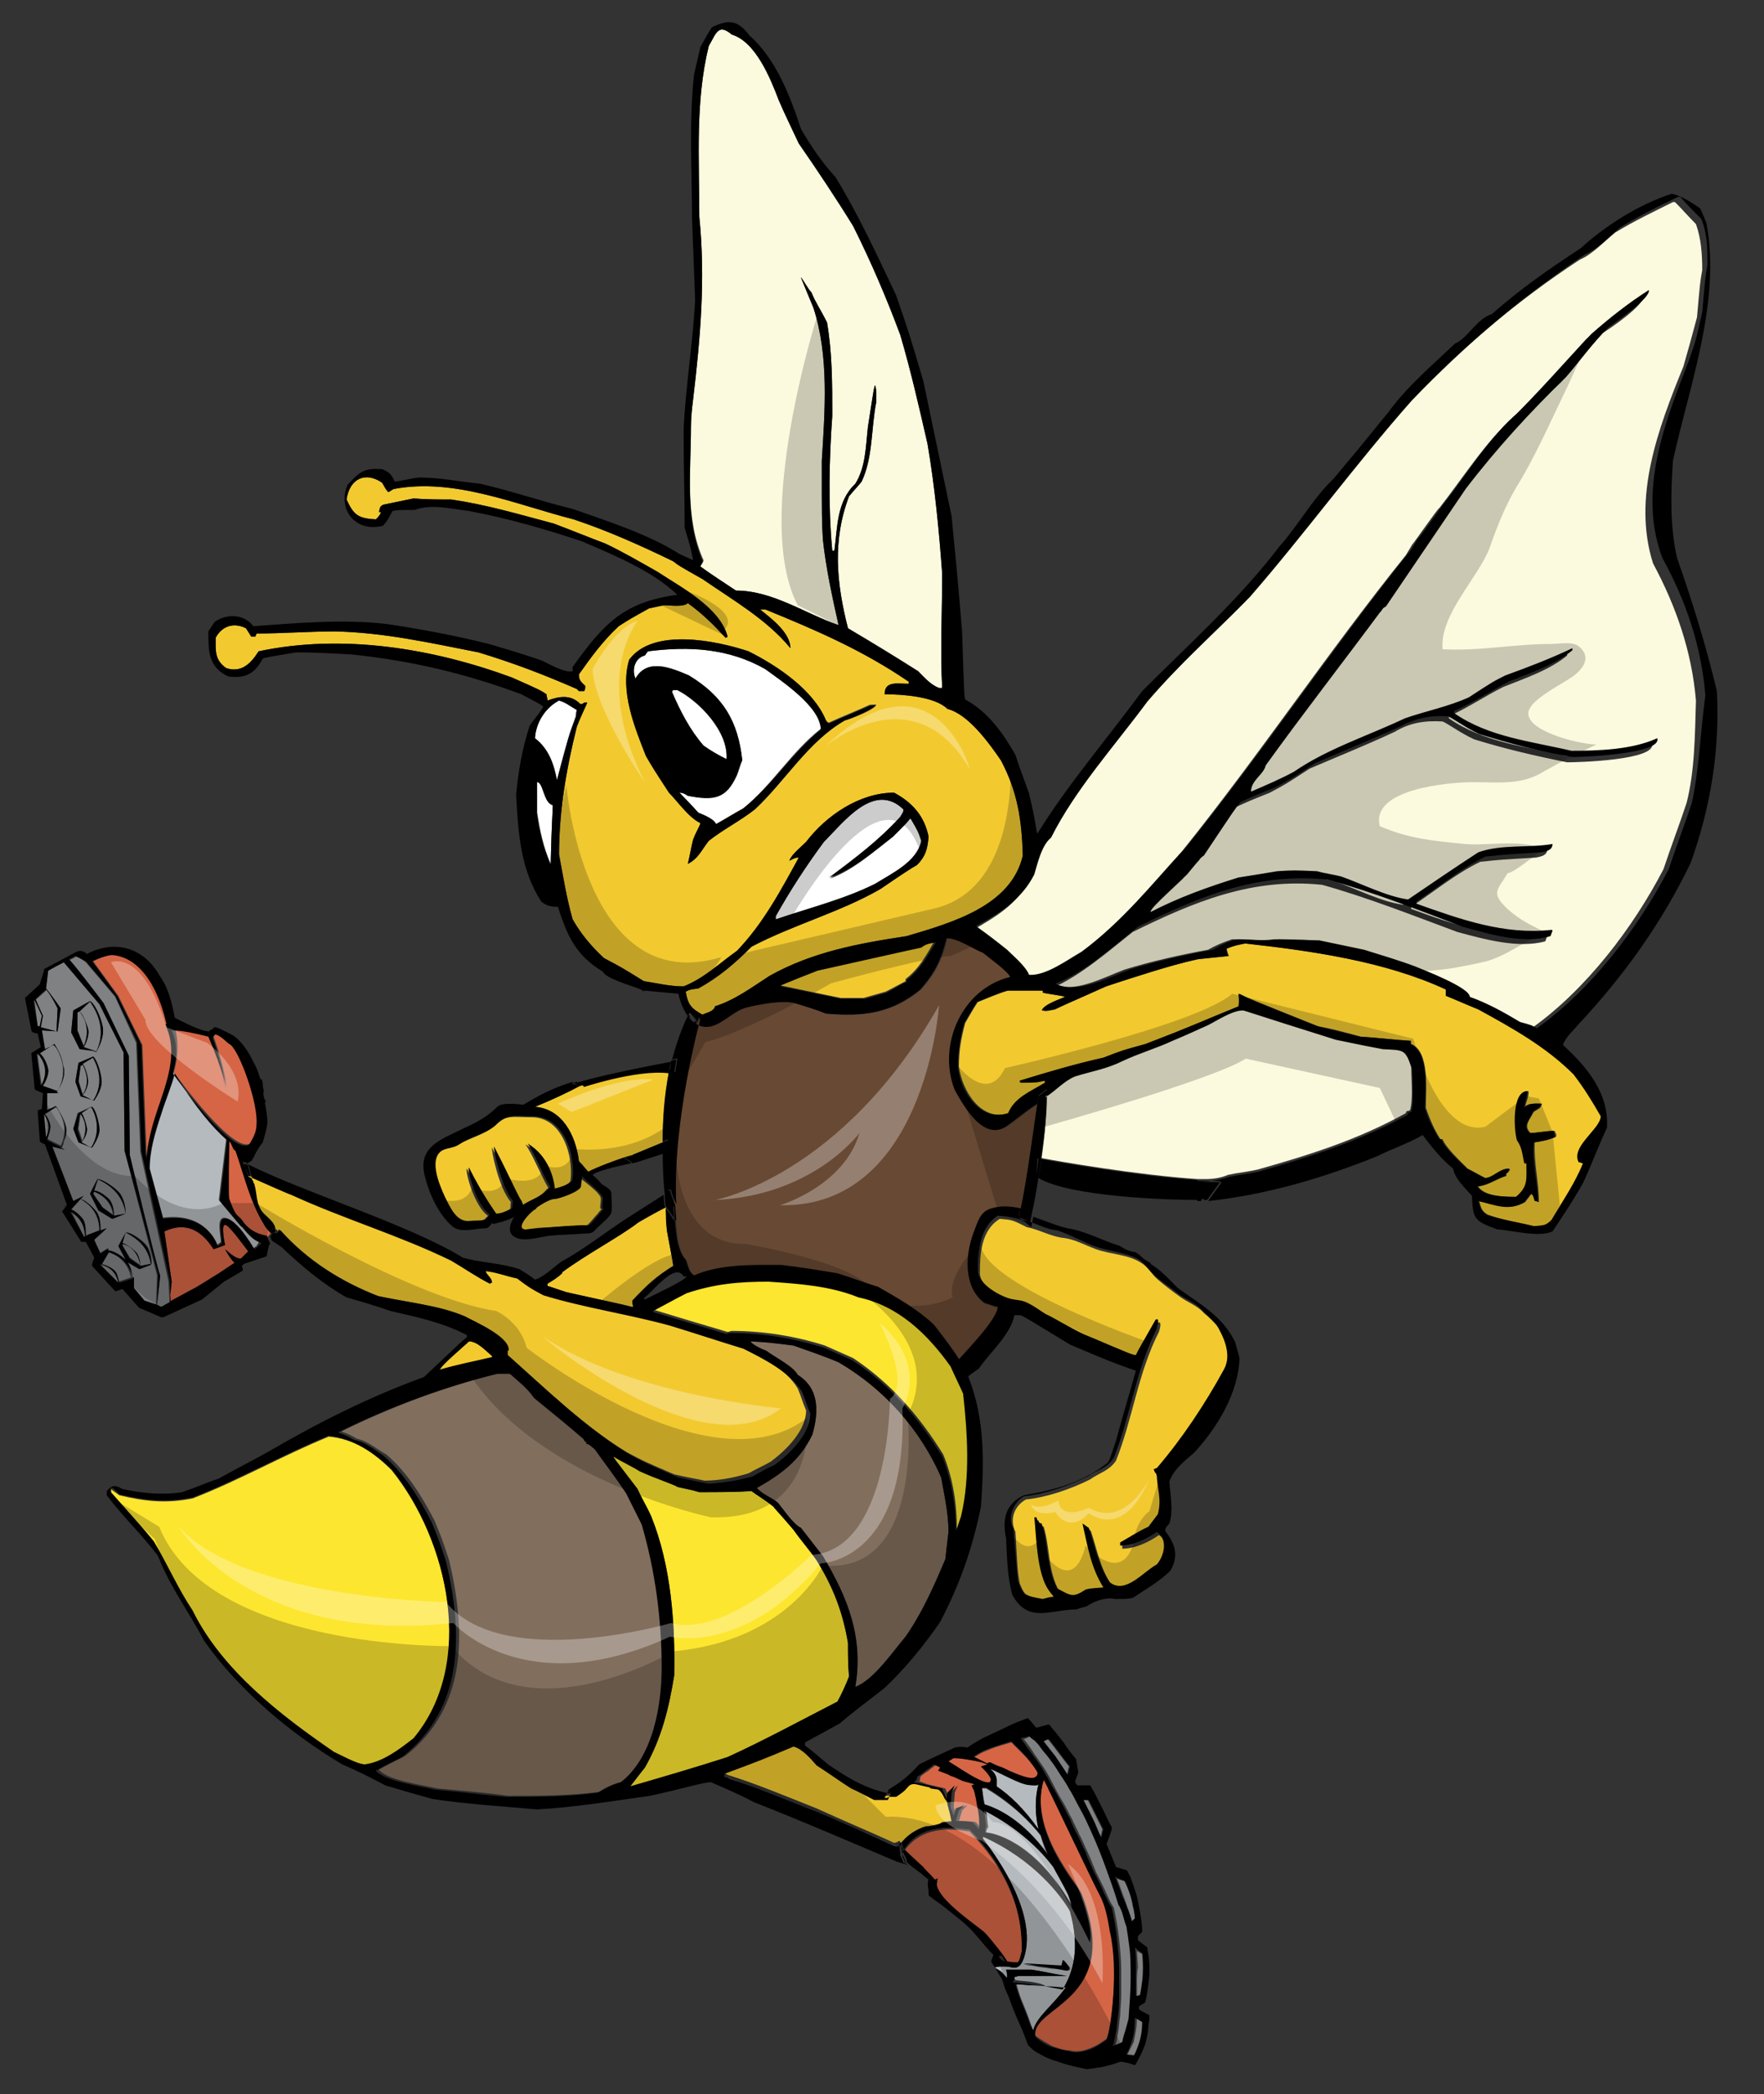
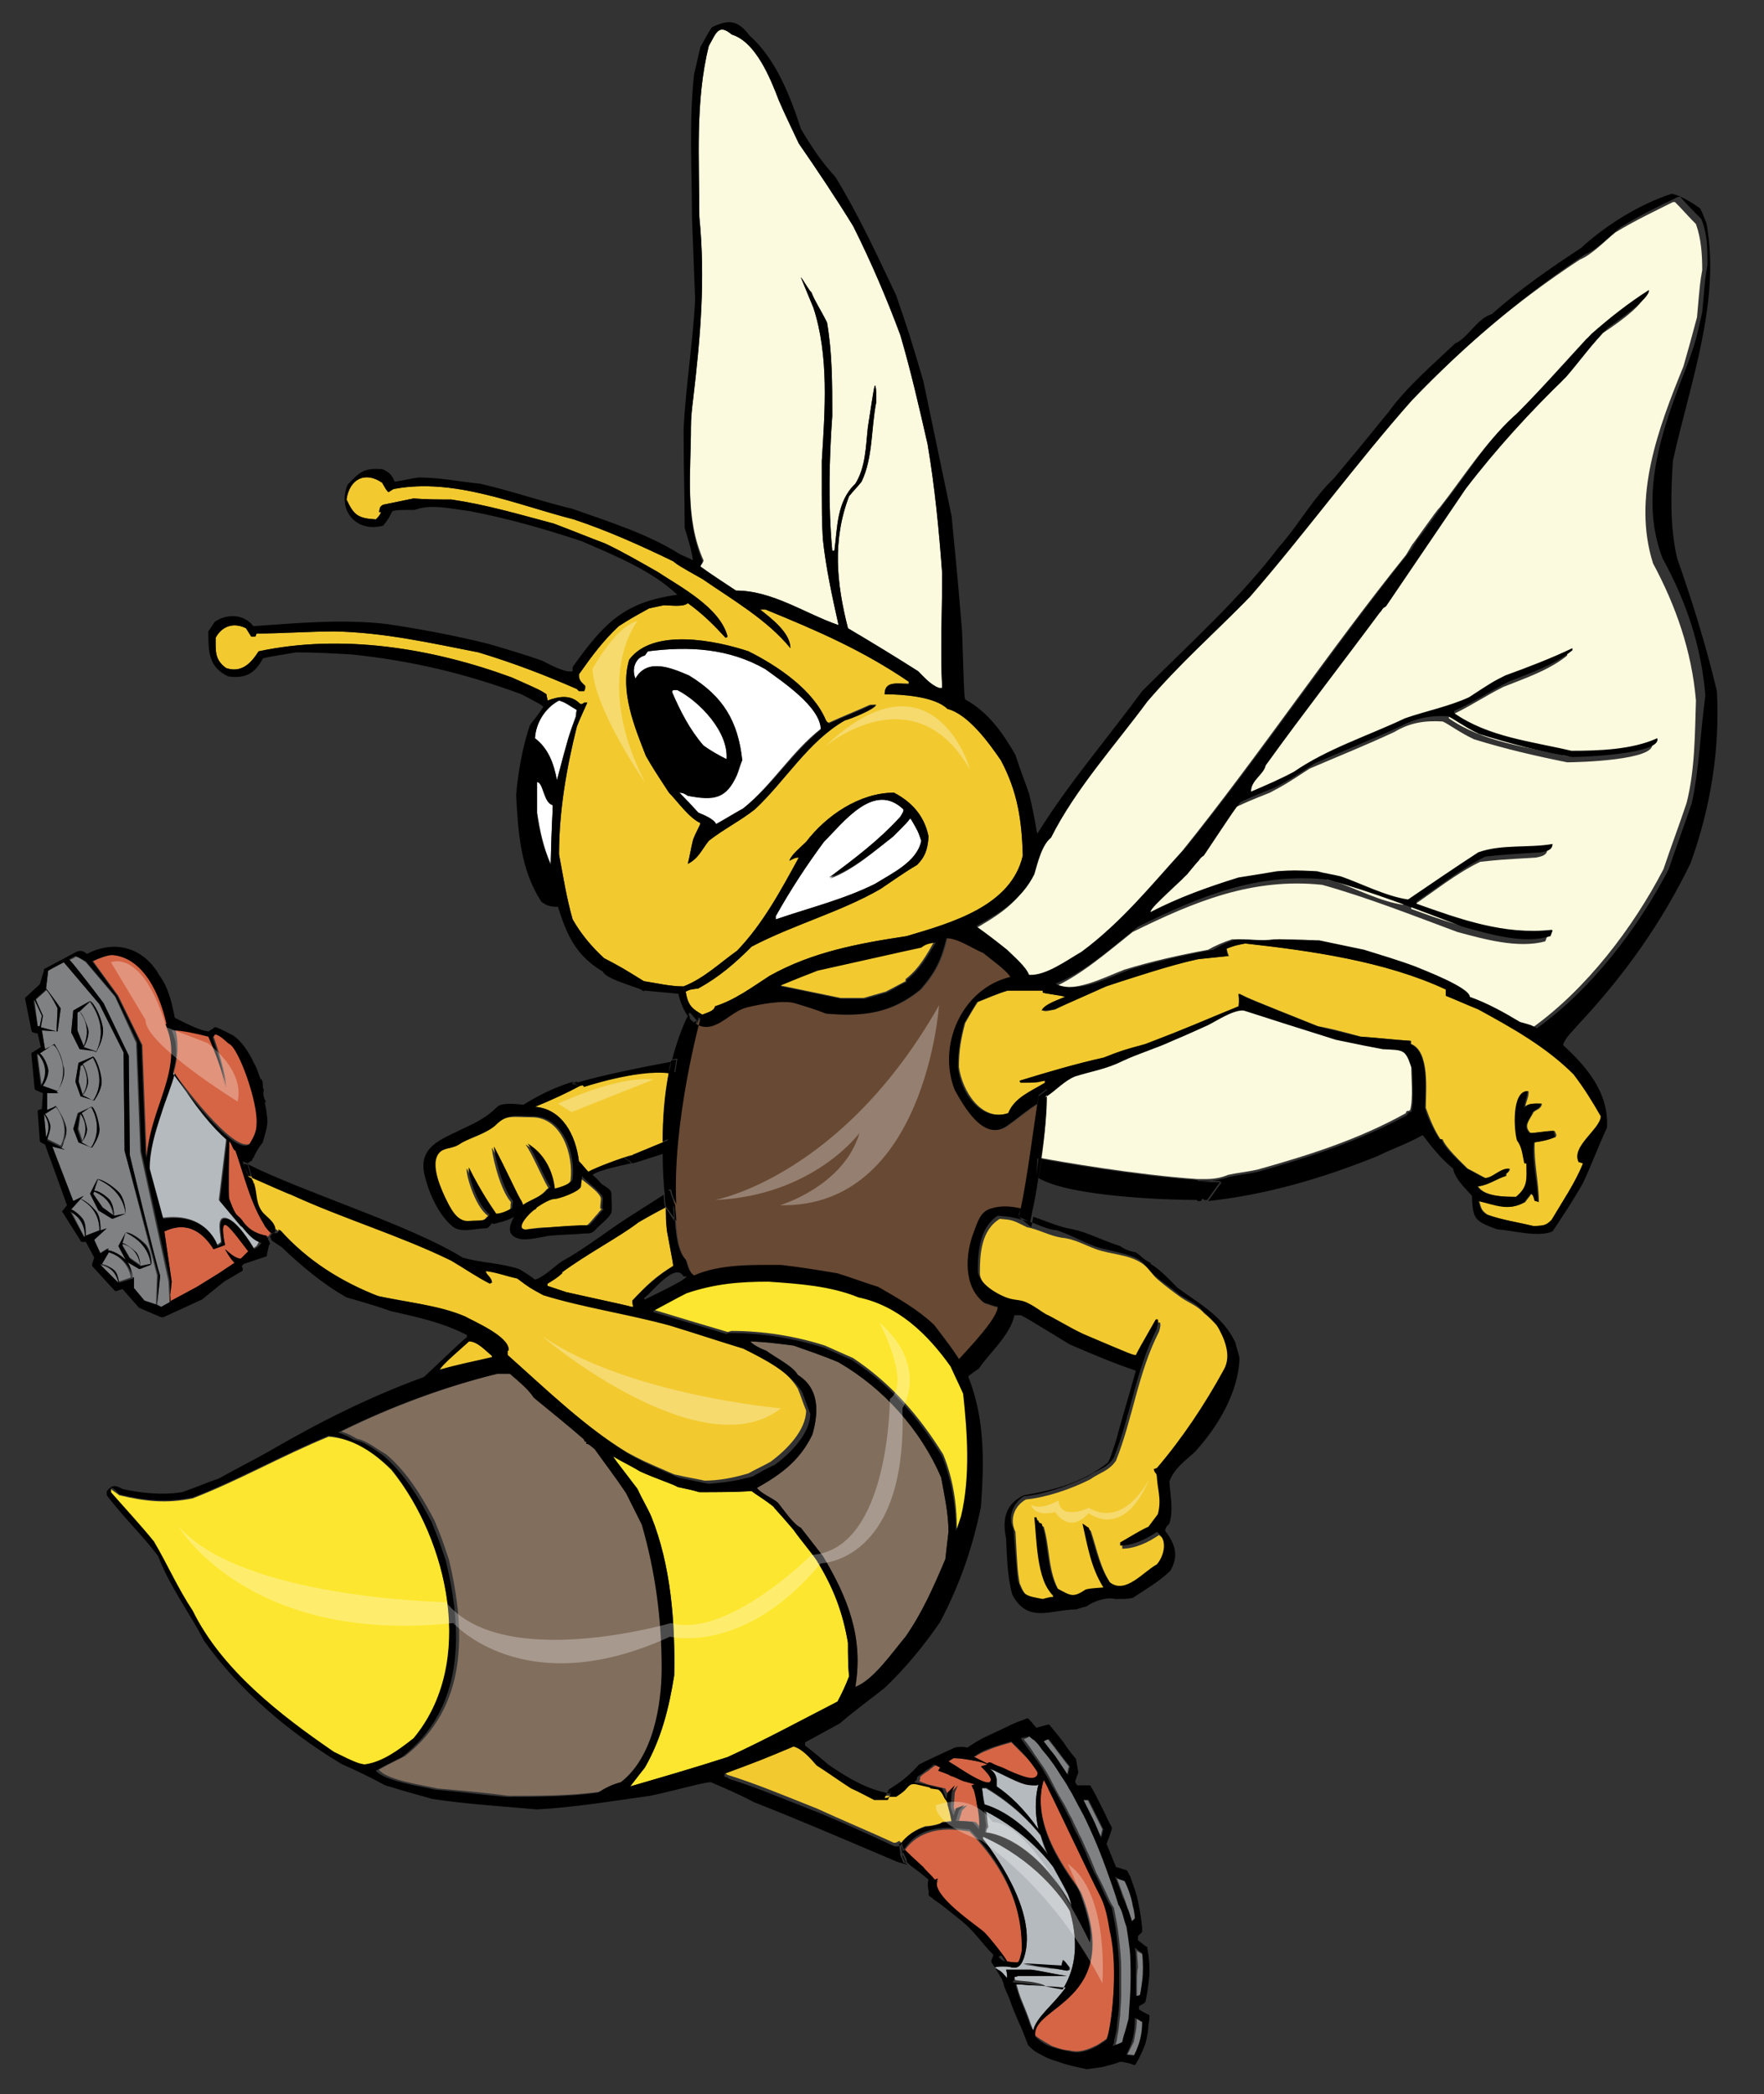
<svg xmlns="http://www.w3.org/2000/svg" version="1.1" id="Layer_1" x="0px" y="0px" width="168.5px" height="200px" viewBox="0 0 168.5 200" enable-background="new 0 0 168.5 200" xml:space="preserve">
  <rect x="0" y="0" width="168.5" height="200" fill="#333333" stroke="none" />
  <path id="color8" fill="#B5BABE" d="M101.8,189.8c-1.2,1.7-2.8,2.8-3.1,4.1c-0.1-0.1-0.1-0.3-0.2-0.5c-0.2-0.6-0.5-1.4-0.8-2.1  c-0.3-0.7-0.5-1.4-0.6-1.8c0.6,0,1.2,0.1,1.7,0.1c0.5,0,1,0.1,1.5,0.1C100.7,189.7,101.2,189.8,101.8,189.8z M94.2,175  c1.3,0.1,5.1,1.4,8.3,7.2c-0.1-0.4-0.3-0.9-0.4-1.3c-0.4-0.8-0.9-1.7-1.4-2.6c-1.2-1.6-3.3-3.7-6.5-5.3c0.1,0.4,0.1,0.9,0.2,1.5  C94.3,174.6,94.2,174.8,94.2,175z M22.9,116.9c0.1,0.1,0.1,0.2,0.1,0.2l-2.1-2.5l0.7-5.8c-1.3-1.1-3-3.1-5-6.4  c-0.3,1.3-0.9,2.6-1.3,3.9c-0.6,1.8-1,3.5-1.1,5.2l1.3,4.8c4.3-0.6,5.2,2.6,5.2,2.6s0.2-0.1,0.4-0.3c0-0.6-0.5-2.4,0.4-2.3  c1,0.1,2.3,2.3,2.7,2.9l0.3-0.2l0.3-0.5C24.1,118.3,23.3,117.4,22.9,116.9z M98.9,170.5c-0.4,0-0.8-0.1-1.3-0.2  c-0.5-0.1-2.6-1.2-2.6-1.2c-0.2-0.1-0.3-0.1-0.5-0.2c0.8,0.5,0.7,1.2,0.7,1.2c0,0,0,0,0,0.1c0,0.1,0,0.2,0,0.3l0,0.1c0,0,0,0,0,0  c1.2,0.8,2.6,2.1,4,4.1c-0.3-1.3-0.4-2.8,0-4.3C99.1,170.5,99,170.5,98.9,170.5z M98.7,189.3c-0.5-0.1-1.1-0.1-1.7-0.2  c-0.1-0.1-0.1-0.2-0.1-0.3c0.2,0,0.3-0.1,0.4-0.1c0.6,0,1.1,0,1.6,0c0.5,0,0.9,0,1.4,0c0.5,0,1,0,1.6,0c-0.7-0.1-1.2-0.2-1.7-0.3  c-0.5-0.1-1-0.2-1.7-0.3c-0.5,0-0.8,0-1.2,0c-0.3,0-0.7,0-1.2,0c0.1,0.3,0.1,0.5,0.1,0.8c-0.3-0.3-0.4-0.5-0.7-0.7  c-0.2-0.1-0.3-0.2-0.5-0.3c0.3-0.1,0.5-0.1,0.8-0.1c0.4,0,0.5,0,0.9,0.1c0,0,0.1,0,0.1,0c0.7,0.1,0.9-0.7,1-0.9  c1.5-4.5-3.3-10.6-3.9-11.4c0-0.1,0-0.1,0-0.2c4.9,2.2,7.5,5.7,8.3,7.1c1,3.6,0.3,5.9-0.7,7.5c-0.6-0.1-1.1-0.2-1.6-0.3  C99.7,189.5,99.2,189.4,98.7,189.3z M101.9,188.2c0.1,0,0.2,0,0.3-0.1c0,0,0,0,0,0c0-0.1,0-0.1,0-0.2c-0.2-0.2-0.3-0.4-0.5-0.6  c0,0,0,0-0.1,0c0,0.2-0.1,0.3-0.1,0.5c-0.3,0-3-0.2-3.7-0.2c0.4,0.1,0.8,0.1,1.2,0.2c0.5,0.1,0.9,0.1,1.4,0.2  C100.9,188,101.4,188.1,101.9,188.2z M100.1,177.2c-0.3-0.6-0.5-1.2-0.7-1.9c-1-1.3-2.7-3-5.2-4.5c-0.1,0-0.2,0-0.4,0  c0.1,0.7,0.2,1.2,0.3,1.7C95.4,172.8,97.8,174,100.1,177.2z" />
  <path id="color7" fill="#684933" d="M66.7,97.5c1.1-0.6,1.9-1,3.1-0.9c0.2-0.2,0.9-0.3,1.2-0.4c1.7-0.3,3.3-1.4,5-0.4  c1,0.3,2,0.6,3,1c3.5,0.3,6.2,0,9-2.3c1.4-1.6,2-2.8,2.5-4.9c1.1,0,2.5,1,3.5,1.4c0.6,0.5,2.3,1.7,2.6,2.3c-4.6,1.1-7,6.5-5.3,10.8  c0.9,1.6,2.8,5,5,3.4c1-0.7,1.9-1.5,2.9-2.1c-0.2,1.9-0.9,7.4-1.6,10.1c-0.9-0.2-1.8-0.3-2.8,0c-1.1,0.3-1.3,1.3-1.7,2.3  c-0.8,2.1-1,5.2,1,6.7c0.4,0.1,0.8,0.3,1.3,0.4c0,1.1-2.8,4-3.7,5c-0.8-1.2-0.8-1.2-2.4-3.3c-1.6-1.5-3.4-2.5-5.3-3.6  c-1.3-0.4-2.6-0.9-3.9-1.3c-1.8-0.3-3.6-0.6-5.4-0.8c-2.7,0-5.8-0.1-8.3,1c-0.5-0.3-0.6-0.9-0.8-1.5c-1-1-1-3.5-1.1-4.9c0,0,0,0,0,0  c0-0.1-0.1-0.2-0.1-0.3C64,107.3,66.7,97.5,66.7,97.5z" />
  <path id="color6" fill="#816E5D" d="M89.9,141.1c0.3,1.7,0.7,3.4,0.7,5.2c-0.1,0.9-0.2,1.7-0.3,2.6c-1.1,2.6-2.2,5.1-3.8,7.4  c-1.2,1.4-3,4.1-4.8,4.8c0.8-4.7-0.7-8.5-3.1-12.5c-0.7-0.9-1.4-1.8-2.1-2.7c-0.7-0.3-1.7-1.8-2.2-2.4c-0.6-0.5-1.5-0.8-2-1.4  c2.3-1.3,4.1-2.6,5.3-5.1c0.6-2.1,0.7-4.4-1.4-5.7c-0.4-0.8-2.2-1.7-3-2.3c-0.3-0.1-1.4-0.6-1.5-0.9c1.7,0.1,1.7,0.1,4.1,0.4  c1.4,0.5,2.9,1,4.3,1.6C84.4,132.6,88,136.5,89.9,141.1z M61.6,145.5c-0.5-1-1-2-1.5-3c-1-1.5-2-2.8-3-4.2c-0.6-0.5-0.6-0.5-0.8-0.5  v-0.2h-0.1c-0.1-0.1-0.1-0.2-0.2-0.3c-1.6-1.3-3.2-2.6-4.7-3.9c-0.6-0.8-1.5-1.6-2.3-2.3c-0.4,0-0.8,0-1.2,0  c-5.2,1.3-10.3,3.2-15.2,5.6c0.8,0.3,0.8,0.3,1.5,0.7c1,0.2,1.9,1,2.8,1.5c2,1.7,3.4,4,4.6,6.3c0.7,1.7,0.7,1.7,1.4,3.8  c1.6,6.8,1.8,14-4.2,18.7c-1.4,0.7-1.8,0.9-2.5,1.3c0.7,1,4.3,1.5,5.6,1.8c2.3,0.2,4.5,0.4,6.8,0.7c2.9,0,5.9,0,8.8-0.4  c0.7-0.4,1.3-0.7,2.2-1c3.1-2.4,3.9-7.4,4.3-11.1C63.5,154.5,62.9,150,61.6,145.5z" />
  <path id="fill" fill="#FFFFFF" d="M79.3,83.9c2.2-0.8,4.2-2.6,6-4c1.4-1.4,1.4-1.4,1.6-1.7H87c0.7,1.2,0.7,1.2,1,2.1  c-0.4,2-2.8,3.1-4.4,4.1c-3,1.5-6.3,2.3-9.5,3.4c0-0.1,0-0.2,0-0.3c1.4-2.5,2.9-4.8,4.6-7.1c1.9-1.9,4.8-5.8,7.6-3.1  c0,0.2,0,0.2-0.3,0.7C84,80.2,81.6,82.1,79.3,83.9z M51.3,74.6c0,1,0,2,0,3c0.3,1.8,0.6,3.3,1.3,4.9c0.1-4.3,0.2-4.8,0.2-5.8  C51.9,76.6,51.9,74.6,51.3,74.6z M69.4,72.5c0.2-2.6-2.6-5.5-4.7-6.6h-0.4c0,0-0.1,0.1-0.1,0.2c0.8,1.8,1.7,3.6,3,5.1  C67.9,71.7,68.6,72.1,69.4,72.5z M55.1,67.8c-0.6-0.3-1-0.7-1.7-0.9c-1.4,0.7-2.2,2.1-2.3,3.6c1.3,1,1.8,2.5,2.1,4  c1.1-4.2,1.1-4.2,1.8-6.1C55,68.2,55,68,55.1,67.8z M73.1,63.9c-3.5-2-7.3-2.2-11.2-1.7c-0.1,0.1-0.2,0.2-0.3,0.4  c-0.9,0.2-1.3,1.3-0.9,2.2c1.2-2,3.5-1,5.1-0.3c3.3,2,4.7,4.4,5.1,8.1c-0.2,0.5-0.3,1-0.5,1.4c-1.1,2.3-2.2,2.4-4.7,2  c-0.3-0.2-0.5-0.3-0.8-0.3c0.6,0.6,1.2,1.2,1.8,1.9c0.5,0.3,1.5,0.6,1.7,1.1c0.9-0.5,1.7-1,2.6-1.5c2.8-2.3,4.6-5.4,7.4-7.6  C78.5,67.6,74.6,65,73.1,63.9z" />
  <path id="color5" fill="#FDE62F" d="M81,156.9c0,1.1,0,2.1,0.1,3.2c-0.3,0.8-0.7,1.6-1.1,2.4c-3.5,1.8-7,3.7-10.5,5.3  c-3.1,1-6.2,1.9-9.3,2.8c1-1.3,1-1.3,1.4-1.8c1.6-2.8,2.3-5.7,2.8-8.8c0.1-5-0.3-10.5-2.2-15.2c-0.4-0.9-0.9-1.7-1.3-2.6  c-2.3-3-2.3-3-2.3-3.1c0.8,0.5,1.7,0.9,2.5,1.4c1.5,0.7,3.4,1.3,3.6,1.5c1.4,0.3,1.4,0.3,2.1,0.5c1.7,0,3.3,0,5-0.1  c0.5,0.4,1.1,0.7,2.1,1.5c0.1,0.2,0.2,0.2,1.9,2.2c0.7,1,1.5,1.9,2.2,2.9C79.6,151.6,80.5,154,81,156.9z M37.4,140.4  c-1.7-1.7-3.6-3-6-3.2c-4.4,1.8-8.6,4.2-13,5.9c-2.5,0.5-4.5,0.3-7-0.3c-0.7-0.5-0.7-0.5-0.8-0.6c0,0.1,0,0.2,0,0.4  c1.3,1.5,2.8,3.1,4.1,4.7c1.3,2.2,2.3,4.5,3.7,6.6c2.8,5.6,8.4,9.9,13.5,13.5c2.2,1.1,2.3,1.1,2.9,1.4c1.8-0.2,3.4-1.4,4.7-2.5  C45.5,158.9,42.9,147.2,37.4,140.4z M90.9,130.3c-2.2-3.1-5-5.8-8.8-6.6c-2.7-1.1-5.7-1.3-8.6-1.5c-2.8,0-5.2,0.3-7.8,1.1  c-0.6,0.4-0.6,0.4-3.2,1.7v0.1c2.3,0.7,4.6,1.4,7,2.1c0.1,0,0.3-0.1,0.4-0.1c3,0,6.1,0.5,8.9,1.4c0.9,0.4,1.8,0.8,2.7,1.2  c3.6,2.4,6.3,5.5,8.6,9.2c0.9,2.2,1.3,4.6,1.3,7.1c0.1-0.1,0.1-0.1,0.5-1.4c0.9-3.8,0.6-8,0.3-11.9  C91.7,132.1,91.3,131.2,90.9,130.3z" />
  <path id="color4" fill="#808183" d="M14.4,120.7l-1,0.2c0-0.3-0.1-1.1-0.5-1.4c-0.4-0.4-0.9-0.7-1.2-0.8l0.3-1  C12.6,117.9,14.2,118.6,14.4,120.7z M11.7,118.7l0,0.2l0.7,1.2l1,0.7l0,0C13.2,119.4,12.2,118.9,11.7,118.7z M15,121.8l-0.1,2.9  l-1.2-0.5l-1-1.2l0-1l-0.1,0c-0.1-0.4-0.2-1.2-0.7-1.7c-0.5-0.5-1.3-0.9-1.7-0.9l0.1-0.2l-0.8,0.5L9,118.4l1.2-1.1l-0.6,0.2  c0-0.4,0-1.3-0.4-1.8c-0.4-0.5-1.1-1.1-1.5-1.2l0.3-0.3l-1,0.5l-2-5.2l1.2,0.3l-0.4-0.2c0.2-0.3,0.7-1.3,0.5-2  c-0.2-0.8-0.7-1.7-1-1.9l0.1-0.1l-0.2,0.1c0,0,0,0,0,0c0,0,0,0,0,0l-0.7,0.3l0-1.6l1.1,0l-0.2-0.1c0.2-0.2,0.9-1.4,0.7-2.3  c-0.2-1-0.7-2.1-1-2.2l0.2-0.1l-1,0.5L4,98.4l1.5,0.1l0,0l0,0l0.1,0l-0.1,0l0.3-2.2c0,0-0.9-1.3-1.4-1.9l0.2-1.7  c0,0,0.7-0.4,1.5-0.8l3.4,4l2.3,4.6l0.1,9.4L15,121.8z M7.7,100.1l1.5,0.3l0,0c0,0,0,0,0,0c0.2-0.4,0.8-1.5,0.6-2.4  c-0.2-1-0.8-2.2-1.2-2.4c0,0,0,0,0,0l0,0l-1.6,0.9l-0.2,2.1L7.7,100.1z M9.7,103.1c-0.1-0.9-0.5-1.9-0.8-2.2c0,0,0,0,0,0l0,0  l-1.4,0.6l-0.3,1.8l0.5,1.4l1.3,0.4l0,0c0,0,0,0,0,0C9.2,104.8,9.8,103.9,9.7,103.1z M8.7,109.6L8.7,109.6  C8.8,109.6,8.8,109.6,8.7,109.6c0.3-0.3,0.8-1.1,0.7-1.9c-0.1-0.8-0.4-1.8-0.7-2c0,0,0,0,0,0l0,0l-1.3,0.6L7,107.8l0.5,1.3  L8.7,109.6z M10.8,116.4l1.2-0.5l0,0c0,0,0,0,0,0c0-0.4-0.1-1.5-0.7-2.1c-0.6-0.6-1.6-1.2-2-1.2c0,0,0,0,0,0l0,0L8.6,114l0.8,1.6  L10.8,116.4z M14.5,120.7C14.5,120.7,14.5,120.7,14.5,120.7c0-0.4-0.1-1.4-0.6-1.9c-0.6-0.6-1.4-1.1-1.8-1.1c0,0,0,0,0,0l0,0  l-0.7,1.3l0.8,1.5l1.2,0.7L14.5,120.7L14.5,120.7z M13.4,110l-0.4-10.4L11,95.2l-2.8-3.3c-0.4-0.3-0.9-0.6-1-0.5  c-0.1,0.1-0.4,0.2-0.6,0.3c0.9,1,3.3,4.2,3.3,4.2l2.4,5l0.1,9.5c0,0,2.7,10.9,2.9,11.5l-0.3,2.8l0.4,0.2l0.8-0.4l-0.1-2.1L13.4,110z   M8.7,105.7l-0.9,0.6c0.2,0.3,0.4,0.9,0.5,1.4c0.1,0.5-0.3,1.2-0.5,1.4l0.9,0.5C9.8,107.8,9,106.2,8.7,105.7z M7.8,106.3l-0.1,0.1  l-0.2,1.4l0.4,1.2l0,0C8.5,107.8,8,106.8,7.8,106.3z M9.4,112.6L9,113.7c0.3,0.1,0.9,0.4,1.4,0.8c0.4,0.4,0.5,1.2,0.5,1.6l1.1-0.2  C11.7,113.7,9.9,112.9,9.4,112.6z M9,113.8L8.9,114l0.8,1.4l1.1,0.8l0,0C10.7,114.6,9.5,114,9,113.8z M3.3,95.5L3.3,95.5L3.6,98  l0.2,0L4,97L3.3,95.5z M3.9,98.1l1.5,0.4l0.1-2.2c0,0-0.6-1.2-1.1-1.8l0,0.1l-1,0.9C3.6,95.9,4.1,97,4.1,97L3.9,98.1z M3.7,100.7  l-0.1,0.1l0.4,3l0.1,0C4.8,102.2,4,101.1,3.7,100.7z M5.2,99.7l-1.4,0.9c0.3,0.2,0.6,0.9,0.8,1.5c0.1,0.6-0.3,1.3-0.5,1.6l1.4,0.5  C6.7,102.1,5.5,100.3,5.2,99.7z M4.2,106.4l0.2,2.2C4.9,107.6,4.5,106.9,4.2,106.4z M5.3,105.6l-1.1,0.7c0.2,0.2,0.4,0.6,0.5,1  c0.1,0.5-0.2,1.1-0.3,1.4l1.4,0.7C6.7,107.6,5.6,106.1,5.3,105.6z M8,99.9c0.7-1.6,0-2.9-0.4-3.4l-0.2,0.1l-0.1,1.8L8,99.9L8,99.9z   M7.9,101.6l-0.2,0.1l-0.2,1.5l0.4,1.3l0,0C8.7,103.3,8.1,102.1,7.9,101.6z M7.9,101.6c0.2,0.3,0.5,0.9,0.5,1.5  c0.1,0.6-0.3,1.3-0.5,1.5l1,0.5c1.2-1.9,0.2-3.6-0.1-4.2L7.9,101.6z M8,100l1.2,0.5c1.1-2.3-0.2-4.2-0.6-4.8l-1,0.9  c0.3,0.3,0.6,1,0.8,1.6C8.6,98.8,8.2,99.6,8,100z M7.7,114.5l-0.9,1c0.3,0.1,0.8,0.5,1.1,0.9c0.3,0.4,0.3,1.1,0.3,1.6l1.3-0.5  C9.5,115.6,8.3,114.9,7.7,114.5z M6.8,115.7L6.8,115.7l1.3,2.5l0.2-0.1C8.2,116.5,7.3,115.9,6.8,115.7z M10.3,119.5l-0.7,1.2  c0.3,0,0.8,0.2,1.2,0.5c0.3,0.3,0.5,0.9,0.5,1.2l1.2-0.4C12.2,120.3,10.8,119.7,10.3,119.5z M9.6,120.8L9.6,120.8l1.7,1.7l0.1,0  C11,121.1,10,120.9,9.6,120.8z M107.8,182.4c0.1,0.4,0.3,0.9,0.4,1.2c0.1-0.1,0.2-0.2,0.3-0.3c0,0-0.1-0.5-0.2-1.2  c-0.2-0.7-0.4-1.6-0.8-2.4c-0.3-0.1-0.5-0.2-0.8-0.3c0.4,1.1,0.7,1.9,0.7,1.9C107.5,181.5,107.6,182,107.8,182.4z M107.7,196.2  c0.3,0,0.4,0,0.7,0.1c0,0,0.2-0.3,0.4-0.9c0.2-0.6,0.4-1.3,0.4-2.3c-0.3-0.2-0.4-0.2-0.6-0.4c0,1-0.2,1.7-0.3,2.3  C108,195.6,107.8,196,107.7,196.2z M108.6,189.4c0,0.5,0,1,0,1.4c0.2-0.1,0.2-0.1,0.4-0.1c0,0,0.1-0.5,0.2-1.3  c0.1-0.8,0.1-1.8,0-2.7c-0.2-0.2-0.4-0.2-0.6-0.4c0,0.5,0.1,1.1,0.1,1.6C108.6,188.3,108.6,188.9,108.6,189.4z M101.9,169.5  c0.1-0.3,0.1-0.5,0.2-0.8c-0.4-0.5-0.7-0.9-1-1.3c-0.3-0.4-0.6-0.8-1-1.3c-0.2,0.1-0.4,0.1-0.6,0.2c0.4,0.4,0.8,0.9,1.1,1.4  C101.2,168.3,101.6,168.9,101.9,169.5z M99.7,168.8c0.4,0.6,0.7,1.2,1,1.8c0.3,0.6,0.6,1.1,0.9,1.6c0.3,0.5,0.5,1,0.8,1.5  c0.2,0.5,0.5,1,0.7,1.5c0.3,0.5,0.5,1.1,0.8,1.7c0.3,0.6,0.5,1.2,0.8,1.9c0.3,0.6,0.5,1,0.7,1.4c0.2,0.4,0.4,0.9,0.7,1.5  c0.1,0.2,0.2,0.3,0.3,0.5c0.2,1,0.4,2,0.5,3c0.1,1,0.2,1.9,0.2,2.8c0,0.9,0,1.7,0,2.5c0,0.8-0.1,1.4-0.1,2c-0.1,0.6-0.1,1.1-0.2,1.6  c-0.1,0.4-0.1,0.8-0.2,1c0,0.2-0.1,0.3-0.1,0.3c0.3-0.2,0.5-0.2,0.9-0.4c0.1-0.4,0.2-0.7,0.3-1.1c0.1-0.3,0.2-0.6,0.3-1.1  c0.2-1.4,0.2-2.7,0.2-3.8c0-1.1-0.1-2.1-0.1-2.9c-0.1-0.8-0.2-1.5-0.3-2.1c-0.1-0.6-0.3-1-0.4-1.3c-0.1-0.3-0.2-0.6-0.3-0.7  c-0.1-0.2-0.1-0.2-0.1-0.2c-0.4-1.3-0.8-2.4-1.2-3.5c-0.4-1.1-0.8-2.1-1.2-3c-0.4-0.9-0.8-1.7-1.2-2.5c-0.4-0.7-0.8-1.4-1.1-2  c-0.4-0.6-0.7-1.1-1-1.6c-0.3-0.5-0.6-0.9-0.9-1.3c-0.3-0.4-0.5-0.7-0.8-1c-0.2-0.3-0.4-0.5-0.6-0.7c-0.2-0.2-0.3-0.3-0.5-0.4  c-0.3,0.1-0.4,0.2-0.7,0.3c0.4,0.5,0.7,0.9,1,1.4C99,167.8,99.3,168.2,99.7,168.8z M105.1,175.5c0.1-0.3,0.1-0.5,0.2-0.8  c-0.3-0.6-0.5-1-0.7-1.4c-0.2-0.4-0.4-0.8-0.7-1.4c-0.3,0-0.4,0-0.7-0.1c0.3,0.6,0.6,1.2,0.9,1.8  C104.5,174.3,104.8,174.9,105.1,175.5z" />
  <path id="color3" fill="#F2CA30" d="M63.9,102.4c-0.5,2.3-0.6,4.6-0.6,6.7l-2.9,1.2c-1.1,0.3-3.5,1.2-4.2,1.6  c-0.3-0.3-0.5-0.6-0.8-0.9c0,0,0,0-0.1-0.1c-0.3-2.5-1.6-5-4.2-5.2c1.5-0.6,3.2-1.4,4.3-2l0,0C55.5,103.8,60.8,102,63.9,102.4z   M50.4,114.8c0.1,0,0.1-0.1,0.2-0.1c0,0,0,0,0,0c0,0,0,0,0,0c0.6-0.3,1.1-0.5,1.6-1.1c0.1-0.1,0.1-0.1,0.2-0.1  c-0.7-1.2-1.6-3.4-2.2-4.2c0,0,0,0,0,0c2,1.1,2.5,3.2,2.6,4.3c0.6-0.1,1.7-0.5,1.7-0.9c0.3-2.3-0.8-6-3.7-6c-1.9,0-2.5-0.3-3.7,0.9  c-0.7,0.7-2.3,1.1-3.3,1.7c-0.4,0.3-0.9,0.3-1.4,0.5c-1.9,0.6-0.7,3.5-0.1,4.6c0.5,1,1.1,2.4,2.3,2.3c1.1-0.1,1.5,0.1,1.9-0.5  c0,0,0.1,0,0.1-0.1c-1.3-0.9-2.2-4.3-2-4.5c1.2,2.4,2.2,3.8,2.6,4.4c0.5,0,0.9-0.2,1.3-0.4c0.4-0.2,0.2-0.2,0.3-0.8c0,0,0,0,0,0  c-1.2-1.4-1.9-5.1-1.8-5.2c1.2,2.4,2,4.1,2.4,5c0,0,0,0,0,0C50.2,115.2,49.6,115.2,50.4,114.8z M86.1,176c0.6-0.8,1.4-1.3,2.3-1.6  c0.4,0,0.8-0.1,1.2-0.2c0.1,0,0.3-0.1,0.4-0.2c0.3,0,0.7-0.1,1-0.1c-0.1-0.5-0.2-0.9-0.3-1.3c0-0.1,0-0.3-0.1-0.4  c-0.1-0.2-0.2-0.4-0.3-0.6c-0.3-0.6-0.6-0.8-0.6-0.8l-0.7-0.1l-0.1-0.1c-0.4-0.1-0.9-0.2-1.3-0.3c-0.7-0.1-0.7,0.2-1.1,0.6  c-0.2,0.2-0.5,0.4-0.8,0.6c-0.4,0-0.7,0-1.1,0c0,0,0,0,0,0c-0.3,0-0.6,0-0.9,0c-0.1,0-0.2,0-0.3,0c0,0-0.1,0-0.1,0  c-0.7-0.4-1.4-0.7-2.2-1.1c-1.1-0.7-2.2-1.5-3.3-2.2c-0.5-0.7-1.3-1.6-2.2-1.8c-3.1,1.3-3.1,1.3-6.6,2.6c0,0.1,0,0.2,0,0.3  c0.2,0,0.2,0,0.5,0.2c2.9,0.9,5.7,2.1,8.5,3.2c2.4,1.1,4.8,2.1,7.2,3.2c0.3,0.2,0.5,0,0.7-0.1c0,0,0,0,0,0L86.1,176z M24.1,112.8  c0,0.1,0.1,0.2,0.1,0.2l0,0c0.3,1,0.1,2,0.9,2.8c0.4,0.4,1,0.9,1.1,1.4c0,0.1,0,0.1,0,0.1c0.1,0.1,0.1,0.1,0.2,0.1  c2.6,2.9,5.8,4.9,9.4,6.3c2.8,0.6,5.6,0.9,8.2,1.9c0.9,0.5,4.2,1.8,4.2,3.2c0,0-0.1,0-0.1,0.1v0.2c3.8,3.3,7.5,7,11.8,9.6  c1.5,0.8,1.5,0.8,4.5,2.1c1.3,0.3,2.5,0.5,2.9,0.6c1.4,0,2.9-0.3,4.2-0.7c0.7-0.4,1.4-0.7,2.1-1.1c1.5-1.1,3.4-3,3.4-4.9  c-0.3-0.7-0.5-1.4-0.8-2.1c-1.2-2-3.6-3.1-5.6-4.1c-2.3-0.7-4.7-1.5-7-2.2c-4-1.1-8.1-1.7-12.1-2.9c-1.2-0.7-1.2-0.7-2.5-1.6  c-1-0.3-2-0.7-3-0.7c0.1,0.4,0.6,0.6,0.6,1.1c-0.1,0-0.1,0.1-0.2,0.1c-1.3-0.6-2.5-1.5-3.7-2.2c-5-2.4-10.3-4-15.3-6.3  c0,0-2.8-1.2-3.7-1.6c0,0.1,0.1,0.2,0.1,0.2C24.1,112.7,24.1,112.7,24.1,112.8z M55.3,113.3c-0.1,0.5-2,1.2-2.5,1.2  c-0.3,0-1,0.4-1.7,0.8c0,0.1-0.1,0.1-0.2,0.2c-0.5,0.3-2.2,2.1-0.6,1.9c0.7-0.1,1.5-0.2,2.2-0.2c1.2-0.1,2.4-0.1,3.6-0.2  c0,0,0.1-0.1,0.2-0.2c0.3-0.3,0.5-0.6,0.8-0.9c0.1-0.2,0.3-0.3,0.4-0.5c-0.3,0.3-0.1-0.6-0.1-0.9c0-0.6-1.7-1.7-2.2-2.2  C55.4,112.6,55.4,113,55.3,113.3z M86.6,89.4c-4.6,0.7-9,1.5-13.1,3.8c-1.7,1.1-3.3,2.3-5.2,2.9c-0.1,0.5-0.8,0.6-1.2,0.8  c-1.1-0.6-1.4-1-1.6-2.2c0.4-0.2,0.4-0.2,1.2-0.3c2-1.1,3.5-2.4,5.1-4c4-2.1,8.5-3.3,12.3-5.5c1.2-0.8,2.3-1.6,3.5-2.3  c0.8-0.8,1-1.5,1.1-2.7c-0.4-2-1.6-3.3-3.3-4.2c-3.3,0-6.5,2.2-8.4,4.7c-0.5,0.5-1.4,1.2-1.6,1.8c0.6-0.3,0.6-0.3,0.9-0.3  c-1.7,3.1-3.4,6.3-5.9,8.9c-1.7,1.2-3.1,2.6-5.1,3.4c-1.3,0-2.5-0.3-3.8-0.5c-2.1-1.3-2.1-1.3-3.8-2.2c-1.2-1.1-2.2-2.3-3-3.7  c-0.6-2.1-0.9-4.1-1.3-6.2c0-4.1,0.7-8.2,1.7-12.2c0.3-0.8,0.7-1.6,1-2.3c-0.1,0-0.2,0-0.3,0c-0.1,0.1-0.3,0.2-0.4,0.1  c-0.9-0.9-2-0.7-3.1-0.3c0-0.2-0.1-0.4-0.1-0.6c-0.6-0.4-0.6-0.4-3.3-1.6c-7.6-2.8-16.2-4.2-24.2-2.5c-0.7,1.1-1.6,2.1-3.1,1.6  c-1.1-0.8-1-1.6-1-2.9c0.6-1.1,1.7-1.5,2.9-0.9c0.2,0.3,0.3,0.5,0.5,0.8c0.1,0,0.2,0,0.4,0c0-0.1,0.1-0.2,0.1-0.3  c2.4,0,5-0.2,7.5-0.2c4.7,0.1,9.1,1.1,13.7,2c3.3,1,6.2,2.1,9.4,3.5c0.1,0.1,0.1,0.1,0.2,0.2h0.5c0.1-0.2,0.1-0.2,0.1-0.5  c-0.4-0.4-0.6-0.5-0.6-1.1c1.2-1.7,2.3-3.2,3.8-4.6c1.1-0.7,1.1-0.7,2.9-1.7c0.5-0.1,0.9-0.2,1.4-0.3c0.6,0,1.9,0.2,2.3-0.2  c1.4,1,2.5,2.1,3.6,3.3c0,0,0.1,0,0.2-0.1c-0.7-2.8-4.6-4.8-6.7-6.2c-1.6-0.9-3.3-1.9-5-2.7c-1.6-0.6-3.3-1.3-4.9-1.9  c-3.4-0.9-6.4-1.8-9.8-2.3c-1.2,0-2.4,0-3.6-0.1c-1,0.2-1.9,0.4-2.9,0.6c-0.4,0.2-0.3,0.4-0.4,0.7c0.1,0,0.1,0,0.2,0  c-0.1,0.3-0.3,0.5-0.5,0.7c-1.7-0.1-2.1-0.4-2.8-1.9c0.3-2,1.8-2.7,3.4-1.6c0.4,0.7,0.4,0.7,0.6,0.9c0.2-0.1,0.3-0.2,0.5-0.3  c5.8-1.1,11.7,1.5,17.2,2.9c3.3,1.1,6.4,2.5,9.5,4c0.5,0.4,0.5,0.4,2.8,1.7c2.9,2,6.2,3.9,8.4,6.6c0-1.5-1.9-2.9-2.9-3.7  c0.1,0,0.3,0,0.5,0c4.9,2,9.3,3.9,13.7,6.9c0,0,0,0.1,0,0.2c-1.1,0-2.3-0.3-2.3,1c1.6,0,4.8,0.2,6,1.4c2,0.5,4,3.3,5.1,4.9  c1.6,3,2,5.7,2.1,9.1C96.6,86.5,91,88.1,86.6,89.4z M83.7,67.3c-0.1,0-0.1,0-0.6,0c-1.3,0.6-2.6,1.1-3.9,1.7  C79,69,79,68.9,78.9,68.8c-1.2-2.9-4.6-5.2-7.4-6.6c-3-1-9.1-2.3-11.4,0.8c-0.9,3,0.5,6.4,1.6,9.2c0.7,1.2,0.7,1.2,2.2,3.5  c0.8,0.8,1.9,2.4,3,2.9c0,0.2-0.4,0.8-0.7,1.6c-0.2,0.8-0.3,1.5-0.5,2.3c1-0.5,1.3-1.3,2-2.2c1.4-1.1,3-1.9,4.4-3  c2.9-2.7,5.1-6.5,8.6-8.5C81.2,68.7,83.7,67.7,83.7,67.3z M95.5,116.4c-1.8,1.1-1.9,3.4-1.9,5.2c0,1.2,1.9,2.4,3,2.7  c0.7,0.2,1.2,0.1,1.9,0.5c0.5,0.3,1,0.6,1.6,1c0.7,0.3,2.3,1.3,3.6,1.9c4.7,1.9,4.7,1.9,5,2c0.3-0.6,0.3-0.6,1.9-3.4h0.2  c0.1,0.2,0,0.6-0.1,0.9c-2,3.9-2.5,8.3-4.1,12.3c-0.7,1-1.5,1.1-2.5,1.8c-1.8,0.9-4.1,1.7-6.1,1.9c-1.1,0.6-1.6,1.9-1,3.1  c0.2,3.7,0.2,3.7,0.4,4.9c0.6,1.5,0.9,1.5,2.4,1.8c0.3-0.1,0.6-0.1,1-0.2v-0.2c-1.6-1.2-1.6-5.7-1.8-7.4c0,0,0.1,0,0.2,0  c0.1,0.3,0.1,0.5,0.5,0.6c0.6,2,0.4,4.3,1.5,6.2c1.3,0.7,1.5,0.9,2.7,0.1c0.4-0.1,0.4-0.1,1.7-0.2c-1.2-1.9-1.5-3.9-2-6.1  c0.2,0.1,0.4,0.2,0.6,0.4c0.6,1.8,0.9,3.6,2,5.2c1.5,1.2,3.3-1,4.5-1.7c0.7-0.8,1.1-2.4,0-3.1c-1,0.7-2.3,1.3-3.5,1.3v-0.3  c0.9-0.5,1.8-1.1,2.7-1.5c0.3-0.4,0.6-0.8,0.9-1.2c0.4-1.4-0.1-2.4-0.1-3.8c-0.2-0.1-0.2-0.1-0.3-0.5c0.1,0,0.2-0.1,0.3-0.1  c2.4-2.9,4.7-6.1,6.4-9.4c0.8-1.4,0-3.1-0.7-4.3c-0.3-0.4-1-1.1-1.4-1.4c-0.6-0.7-1.5-1-2.2-1.5c-0.7-0.5-1.5-1.1-2.2-1.7  c-0.6-0.5-0.9-1.2-1.6-1.6c-1.2-0.8-2.9-0.8-4.3-1.3c-1.1-0.4-2.1-1-3.3-1.1c-1.2-0.2-2.2-0.8-3.3-1  C96.7,116.5,96.7,116.5,95.5,116.4z M47,129.5c-0.6-0.5-1.4-1.4-2.2-1.4c-0.4,0.4-2.8,2.4-2.8,2.8c1.6-0.5,3.3-0.9,5-1.2V129.5z   M138.2,95.1c0-0.2,0-0.4,0-0.6c-5.8-2.7-12.9-3.7-19.2-4.4c-1,0.2-1,0.2-1.8,0.5c0,0.2,0.1,0.5,0.2,0.7c-1,0.1-1.9,0.2-2.9,0.3  c-3,0.6-5.9,1.6-8.8,2.6c-1.6,0.7-3.3,1.4-4.9,2.2c-0.9,0.2-0.9,0.2-1.2,0.1c0.2-0.6,1.8-1.1,2.2-1.3c-0.1-0.1-1.9-0.3-2.1-0.4  c0-0.1,0-0.1,0-0.2c-1.1,0-2.3,0-3.4,0c-1,0.3-1.9,0.7-2.9,1.1c-0.4,0.6-0.8,1.3-1.2,2c-0.4,1.5-0.6,2.6-0.6,4.2  c0.3,2.2,2.1,5.3,4.8,4.4c0.6-1.5,2.2-2.1,3.5-2.9v-0.2c-0.9,0.1-0.9,0.1-2.3,0.2c0-0.1,0-0.2-0.1-0.2c2.6-0.8,5.3-1.6,8-2.2  c1.8-0.6,1.8-0.6,4-1.3c4.2-1.6,5.5-2.3,8.9-3.6c0-0.7-0.1-0.9,0-1.2c1,0.5,1,0.5,7.5,3.1c1.5,0.3,1.5,0.3,4.1,1  c1.6,0.1,3.2,0.3,4.8,0.4v0.3c1.8,0.7,1.4,4.5,1.4,6.1c0.4,1.1,0.8,2.1,1.4,3h0.2c0.3,0.8,1.8,2.2,2.4,2.8c0.6,0.3,1.1,0.6,1.7,0.9  c0.9,0,1.4-0.9,2.3-0.9c0.1,0.2-0.2,0.4-0.3,0.5v0.2c-1,0.3-1.7,0.9-2.7,1c0.6,1,2.7,1,3.7,1c1.2-1,1-1.7,1-3.2c-0.1,0-0.2,0-0.2,0  c-0.1-0.9-0.1-1.5-0.7-2.2c-0.3-1-0.5-4.7,1-4.7c0.1,0.5-0.3,1.1-0.3,1.6c0.3-0.5,1.1-0.4,1.6-0.4c-0.1,0.5-0.4,0.5-0.8,0.8  c-0.4,0.8-1,1.3-0.3,2c0.8,0,1.6-0.2,2.3-0.2c0.2,0.4,0.2,0.4,0.1,0.6c-0.6,0.2-1.3,0.4-2,0.5c-0.1,1.9,0.4,3.8,0.4,5.7  c-0.1,0-0.2-0.1-0.3-0.1c-0.1-0.3-0.1-0.6-0.4-0.7c-0.2,0.3-0.4,0.5-0.6,0.8c-1.6,0.9-2.7,0.2-4.4-0.1c0.2,0.7,0.2,0.9,0.8,1.3  c1.4,0.5,3,0.8,4.5,1.1c0.8,0,1.1,0,1.7-0.6c1-1.7,2.3-3.5,3-5.4c-0.1,0-0.2,0-0.4-0.1c-0.7-1.5,2.1-3.1,2.1-4.4  c-0.7-1.4-1.6-2.8-2.6-4c-2.6-2.6-5.8-4.4-8.9-6.2C140.3,96,139.3,95.6,138.2,95.1z M78,92.6c-1.7,0.6-1.7,0.6-3.5,1.4  c0,0,0,0.1,0,0.1c1.9,0.4,3.9,0.8,5.8,1.2c0.7,0,1.4,0,2.2,0c0.7-0.2,1.4-0.4,2.1-0.6c0.8-0.4,1.5-0.8,1.9-1v-0.2  c1.3-1,2-2.3,2.8-3.7c-0.6,0-0.9,0.1-1.4,0.5C87.5,90.5,87.5,90.5,78,92.6z M64.3,120.9c0-0.2,0-0.2-0.6-3.4c0-0.7-0.1-1.5-0.1-2.2  c-0.8,0.4-2.7,1.5-2.7,1.5c-1.7,1.3-4.9,3-7.2,4.7v0.1c-0.5,0.3-1,0.6-1.4,1v0.2c0.6,0.2,1.2,0.4,1.8,0.6c5.9,1.3,5.9,1.3,6.2,1.4  h0.2c0-0.2,0-0.4,0-0.6C61.5,122.9,62.9,121.7,64.3,120.9z" />
  <path id="color2" fill="#D56545" d="M24,119.5l-1,0.7c-0.2,0-0.5-0.1-0.9-0.4c-0.6-0.5-0.6-0.5-0.6-0.5s0.4,0.8,0.9,1.3l-1.5,1  l-2.1,1.3l-2.6,1.4l0.2-1.9l-0.7-4.8c0.7-0.3,2.8-1.3,4.7,1.7c0.3-0.1,1.1-0.4,1.1-0.4s-0.5-2.2,0.1-1.9  C22.3,117.3,23.6,119,24,119.5z M86.5,177C86.5,177,86.5,177,86.5,177c0.1,0,0.1,0.1,0.2,0.1c0.5,0.5,1.4,1.2,1.5,1.4  c0.3,0.4,0.7,0.7,1.1,1.2c0.1,0,0.3-0.1,0.3-0.1c-0.9,1.5,4.1,4.7,4.5,5.2c0.4,0.5,2,2.4,2.1,2.7c0.4,0.1,0.9,0,1,0.1  c0.3-0.2,0.3-0.8,0.4-1.1c0.1-1.5,0.1-6.4-5-11.6c-0.4,0-4.1-1-6.1,1.7l0,0h0c-0.1,0.1-0.2,0.3-0.3,0.4c0,0,0,0,0,0  C86.3,176.8,86.4,176.9,86.5,177z M13.6,99.8l0.4,10.4l0.1,0.4c0.1-1.5,0.5-3,1-4.5c0.9-2.8,2-5.4,0.9-8c0,0,0,0,0,0s0,0,0-0.1  c0-0.1-0.1-0.2-0.1-0.2l0.1,0c-0.3-1.3-1.6-6.3-5.2-6.6c-0.5,0-1.3,0.3-1.9,0.6l2.4,3.3L13.6,99.8z M16.6,102.4  c0.5,0.7,5.7,7.8,7.3,6.8c0.5-0.8,0.6-1.3,0.7-1.9c0.1-2-1.7-7.3-2.6-7.7c-0.2-0.1-0.8-0.8-1.3-0.9c-0.1,0-0.2,0.2-0.3,0.3  c0.3,0.8,1.2,3.6,1.2,4.9c-0.1-1.2-1.3-4.2-1.6-5c-1.2-0.3-2.5-0.6-3.3-0.8C17.1,99.6,17,101,16.6,102.4z M25.2,116.9  c-1.3-2.1-1.9-4.7-2.7-7c-0.3-0.2-0.2-0.7-0.6-0.9c0,0.5-0.2,5.2,0,5.5c0.2,0.5,0.3,1.1,0.7,1.5c0.2,0.2,0.4,0.3,0.5,0.5  c0.5,0.8,1.3,1.3,2.3,1.5l0.1,0c0,0,0,0.1,0.1,0.1c0.1-0.1,0.2-0.3,0.3-0.4c0,0,0,0,0,0C25.6,117.5,25.3,117.2,25.2,116.9z   M105,180.8c-0.6-1.1-4.7-9.6-4.8-9.9c-0.2-0.5-0.4-0.8-0.5-1c0,0,0,0,0,0c-1.5,4.9,3.3,10,3.6,10.9c4.1,10.4-4.9,10.6-4.4,13.6  c0.5,0.4,1.1,0.7,1.6,1c0.6,0.2,1.1,0.4,1.6,0.4c0.4,0.1,0.7,0.1,0.7,0.1c0.7,0,1.4-0.3,2-0.6c0.5-0.3,0.9-0.6,0.9-0.6  c0.4-0.8,1.2-6.7,0.4-10.5C105.8,183.1,105.6,181.8,105,180.8z M94.6,168.4c0.4,0.1,0.6,0.3,0.9,0.4c0.3,0.1,0.6,0.2,0.9,0.4  c1.5,0.7,2.2,0.7,2.5,0.6c0.3-0.2,0.2-0.5,0.2-0.5c-0.4-0.8-1-1.4-1.5-1.9c-0.5-0.5-0.9-0.9-1-1c-0.7,0.2-1.4,0.4-1.9,0.6  s-1,0.4-1.3,0.6c-0.3,0.2-0.5,0.3-0.5,0.3c0.6,0.3,0.8,0.4,1.4,0.7C94.5,168.5,94.5,168.4,94.6,168.4z M88.6,170.4l1.7,0.4l0.4,1  l0.1-0.6l0.7-0.7l-0.3,0.7l-0.1,1.4l0.3,0.8l0.2-0.7l0.8-0.3l-0.5,0.5l-0.3,1c0.9,0,1.6,0.1,1.6,0.1c0.2,0.2,0.4,0.5,0.6,0.7  c0.1-0.6-0.1-1.6-0.2-2.4c-0.2-0.8-0.3-1.4-0.3-1.4c-0.1-0.2-0.1-0.3-0.2-0.4c0.1,0,0.2,0,0.3-0.1c-0.4-0.1-0.7-0.2-1.1-0.3  c-0.5-0.2-0.9-0.3-1.2-0.5c-0.4-0.1-0.7-0.3-1.2-0.5c0.1-0.1,0.1-0.2,0.2-0.3c-0.2-0.1-0.4-0.2-0.6-0.3c-0.3,0.2-0.6,0.4-0.8,0.6  c-0.3,0.2-0.5,0.3-0.8,0.6c0,0.2,0,0.3-0.1,0.4L88.6,170.4L88.6,170.4z M94.2,170.2c0.4,0.1,0.4-0.1,0.4-0.1  c0.3-0.3-0.9-1.4-0.9-1.4c0.2-0.1,0.3-0.1,0.6-0.2c-0.7-0.3-1.5-0.4-2.1-0.5c-0.6-0.1-1.1-0.1-1.1-0.1c-0.2,0.1-0.3,0.2-0.5,0.3  c0.5,0.3,0.7,0.4,1.1,0.7C93.1,169.8,93.8,170.2,94.2,170.2z" />
  <path id="color1" fill="#FCFADE" d="M67.2,53.5c-1.8-4-1.2-8.5-1.2-12.7c0-0.9,0.1-1.8,0.2-2.6c0.7-5.9,1.2-11.5,0.6-17.5  c0-5.5-0.4-11,0.9-16.3c0.7-1.2,0.9-2.2,2.2-1.1c2.3,0.7,3.7,4.2,4.5,6.3c0.6,1.4,1.3,2.8,1.9,4.1c1.8,2.6,3.6,5.3,5.2,7.9  C83.2,25,84.7,28.5,86,32c1,3.4,1.8,6.9,2.6,10.4c0.7,4.1,1.1,8.3,1.4,12.4c0,3.6-0.2,7.3,0,10.9h-0.3c-0.8-0.3-1.4-1-2-1.6  c-2.2-1.4-4.5-2.8-6.7-4.1c-1.1-4.3-1.5-8.4,0.1-12.6c0.4-0.5,0.8-0.9,1.2-1.4c1.1-2.3,0.9-5.1,1.4-7.6c0-1.2,0-1.2-0.1-1.6  c-0.1,0.1-0.1,0.1-0.7,4c-0.2,1.8-0.2,3.8-1.2,5.4c-1.8,1.7-1.7,4.2-2,6.4h-0.2c-0.4-4.3-0.3-8.7,0-12.9c0-3,0-6-0.5-8.9  c-0.7-1.4-1.1-1.9-1.5-2.9c-0.2-0.1-0.9-1.4-1-1.4c0.4,1,0.8,1.9,1.2,2.9c1.5,4.6,1.1,9.8,0.8,14.6c0,5.6,0,5.6,0.1,7.5  c0.3,2.8,0.9,5.5,1.5,8.2c-3.2-1.1-6.3-3.3-9.8-3.3c-1.2-0.8-2.3-1.5-3.4-2.3C67,53.9,67.2,53.7,67.2,53.5z M160.8,35  c0.6-2.1,0.6-2.1,1.3-4.7c0.3-3.4,0.3-3.4,0.5-4.5c0-1.5-0.1-3-0.6-4.4c-0.7-0.7-1.3-1.4-2-2.1h-0.2c-1.8,0.9-3.7,1.8-5.5,2.9  c-1,0.8-2.2,2.1-3.4,2.6c-6.1,4-11.5,8.6-16.5,13.9c-5.3,6.1-10.2,12.7-15.5,18.8c-3.2,3.3-6.8,6.4-9.8,10c-3,4.2-6.9,8.3-9.2,13  c-0.9,0.7-1.3,2.5-1.6,3.5c-1.1,2.4-3.3,3.6-5.5,4.9v0.1c1.1,0.7,2,1.4,2.9,2.2c0.6,0.6,1.8,1.6,2.1,2.4c1.6,0.1,3.6-1.5,5-2.2  c3.9-2.8,6.9-6.6,10.1-10.1c7.4-9.2,14-19.1,21.4-28.3l0.6-1c0.2-0.2,2.4-3.4,2.6-3.5c2.2-2.8,4.4-6.3,7-8.6c2.4-2.4,4.7-5,7-7.5  c1.8-1.5,3.6-3,5.5-4.2c0.2,0.9-3.4,3.3-3.9,3.6c-1.4,1.5-2.6,3.1-4,4.7c-3.5,3.3-6.7,7-9.6,10.7c-2.5,3.7-5.1,7.4-7.6,11.2  c-0.1,0.1-0.2,0.1-0.3,0.2c-3.7,5-7.6,9.9-11.2,15c-0.2,0.9-1.4,1.4-1.4,2.5c1.4-0.6,2.8-1.2,4.1-1.9c3.2-2.3,7-3.5,10.6-5.1  c2-0.7,4.1-1.1,6.1-2c2.3-1.4,2.3-1.4,3.5-2.1c2.2-0.8,4.3-1.7,6.4-2.6v0.2c-1.7,1.4-4.1,2.2-6.1,3c-1.8,0.9-3.4,2-5.2,2.8v0.2  c3.3,2.3,7.4,2.7,11.2,3.6c2.7,0,5.8-0.1,8.2-1.2c0.5,1.6-7.1,1.8-8.1,1.8c-3-0.6-6-1.3-8.9-2.2c-1.3-0.6-2.5-1.5-3-1.7  c-1.7-0.1-3.1,0.1-4.6,1c-2.8,1.3-5.3,2.3-8.1,3.5c-2.3,1.5-2.3,1.5-3.8,2.3c-2,0.8-2,0.8-3.3,1.4c-0.5,0.5-0.5,0.5-3.5,5.1  c-0.2,0.2-0.2,0.2-1.6,1.8c-0.5,0.5-3.5,3.2-3.5,3.6c2.7-1.4,5.5-2.4,8.4-3.3c1.2-0.2,2.4-0.4,3.7-0.6c1.7-0.1,1.7-0.1,3.8,0  c0.8,0.1,1.5,0.3,2.3,0.5c2,0.7,4.3,1.9,6.4,2.2c2.2-1.5,4.5-3,6.7-4.5c2.2-0.8,4.8-0.4,7.1-0.8c0,0.6-0.6,0.7-1.1,0.8  c-3.4,0.2-3.4,0.2-5.3,0.4c-2.3,1.1-4.5,2.9-6.6,4.3v0.2c4.1,1.5,8.4,3,12.9,2.5c0,0,0,0,0.1,0.1c-0.1,0.2-0.1,0.3-0.2,0.5  c-2.6,0.7-5.8-0.2-8.4-0.9c-4.3-1.6-8.6-3.3-12.9-4.5c-6.7-0.7-12.2,1.6-18.1,4.5c-2.4,1.9-5,4.2-7.8,5.4V94c2.2,0.9,4.9-0.6,7-1.4  c2.6-0.8,5.3-1.4,8-1.9c0.7-0.4,1.4-0.7,2.3-1c1.3,0,2.6,0.2,4,0c1.2,0,2.5,0,3.8,0.1c1.4,0.3,2.9,0.6,4.3,0.9  c1.6,0.5,3.3,1.1,4.9,1.6c0.7,0.3,5.2,2,5.2,2.9c1.7,0.6,3.3,1.5,4.8,2.4c1.1,0.3,1.1,0.3,1.6,0.6c5.2-3.7,9.7-9.6,12.6-15.2  c0.7-2.1,1.5-4.2,2.2-6.3c0.8-3.1,0.8-6.6,0.9-9.8c-0.4-4.7-1.9-9-4.1-13.1C155.9,47.5,158.4,40.9,160.8,35z M99.5,110.6  c1.6,0.3,9,1.6,14.9,2c0,0,0,0,0,0c0.2,0,0.4,0,0.7,0c0.8,0,1.5-0.1,2.2-0.4c0.9-0.2,1.9-0.3,2.8-0.5c5-1.4,9.7-2.9,14.2-5.4  c0-0.1,0-0.1,0.1-0.2c0.1,0,0.2,0,0.3-0.1c0.3-1,0.1-3.3,0.1-4.1c-0.6-1.9-0.6-1.8-2.8-1.9c-1.6-0.2-1.6-0.2-4.5-0.9  c-8.2-2.5-8.6-2.8-8.9-2.8c-0.9,0-2.4,1-3.3,1.4c-1.1,0.5-2.3,1-3.4,1.5c-1.5,0.7-3.2,1.1-4.7,1.9c-1.5,0.8-3,1-4.6,1.5  c-1.1,0.4-1.8,1.2-2.7,1.9C100,106.1,99.8,108.4,99.5,110.6z" />
  <path id="outline" d="M83.1,67.4c-1.3,0.6-2.6,1.1-3.9,1.7C79,69,79,68.9,78.9,68.8c-1.2-2.9-4.6-5.2-7.4-6.6c-3-1-9.1-2.3-11.4,0.8  c-0.9,3,0.5,6.4,1.6,9.2c0.7,1.2,0.7,1.2,2.2,3.5c0.8,0.8,1.9,2.4,3,2.9c0,0.2-0.4,0.8-0.7,1.6c-0.2,0.8-0.3,1.5-0.5,2.3  c1-0.5,1.3-1.3,2-2.2c1.4-1.1,3-1.9,4.4-3c2.9-2.7,5.1-6.5,8.6-8.5c0.4-0.1,2.9-1.1,2.9-1.5C83.6,67.3,83.6,67.3,83.1,67.4z   M71,77.2c-0.9,0.5-1.7,1-2.6,1.5c-0.2-0.5-1.2-0.9-1.7-1.1c-0.6-0.6-1.2-1.3-1.8-1.9c0.3,0,0.5,0.1,0.8,0.3c2.5,0.5,3.7,0.3,4.7-2  c0.1-0.5,0.3-1,0.5-1.4c-0.4-3.7-1.8-6.1-5.1-8.1c-1.7-0.7-4-1.7-5.1,0.3c-0.4-0.9,0-2,0.9-2.2c0.1-0.1,0.2-0.3,0.3-0.4  c3.9-0.5,7.7-0.3,11.2,1.7c1.5,1.1,5.3,3.6,5.3,5.8C75.7,71.9,73.8,75,71,77.2z M64.2,66.1c0-0.1,0-0.1,0.1-0.2h0.4  c2.2,1.1,4.9,4,4.7,6.6c-0.8-0.4-1.5-0.8-2.2-1.3C65.9,69.7,65,68,64.2,66.1z M160.2,53.3c-0.7-3-0.6-6.3-0.4-9.3  c1.6-7.3,4.6-15.2,3.2-22.7c-0.2-0.5-0.4-1-0.6-1.4c-0.7-0.5-1.8-1.2-2.7-1.4c-3.1,1-6.3,3-8.7,5.2c-2.9,1.9-5.8,3.9-8.5,6.3  c-1.4,0.4-2.3,2.3-3.5,2.8c-2,1.9-4.7,4.2-6.4,6.6c-0.7,0.8-1.5,1.9-5.2,6.3c-2,1.9-3.4,4.5-5.2,6.5c-3.8,5-8.6,9.3-13.1,13.8  c-3.3,4.5-7.1,8.9-10,13.6c-0.1,0-0.1-0.9-0.8-3.8c-0.4-1.2-0.9-2.4-1.3-3.7c-1.2-2.1-2.6-4.1-4.8-5.3c-0.1-0.4-0.1-0.4-0.3-6.5  c-0.6-7.3-0.7-7.7-1-11c-0.9-4.3-1.8-8.6-2.7-12.9c-1.3-4.4-1.3-4.4-2.6-8.2c-1.8-3.8-3.6-7.7-5.8-11.3c-1.3-1.4-2.3-2.9-3.3-4.6  c-1-3.1-2.4-6.7-4.9-8.9c-1.2-1.6-2.1-1.5-3.6-0.8c-0.4,0.6-0.7,1.2-1.1,1.9c-0.2,0.9-0.4,1.7-0.6,2.6c-0.5,4.5-0.2,9.2-0.2,13.7  c0.1,2.6,0.2,5.2,0.3,7.8c-0.2,4.1-0.9,8.2-1.1,12.4c0,4.5,0.1,5.7,0.1,9.4c0.6,2,0.6,2,0.8,3.1c-0.4-0.2-0.9-0.4-1.3-0.6  c-3-1.9-6.8-3.1-10.2-4.3c-2.9-0.7-5.8-1.7-8.8-2.4c-2-0.2-3.9-0.6-5.9-0.6c-0.8,0.1-1.5,0.3-2.3,0.4c-0.3-0.7-0.5-0.9-1.2-1.2  c-1.7-0.1-2.1,0.2-3.3,1.5c-1,2.4,0.8,4.6,3.4,3.9c0.6-0.7,0.7-1.1,0.9-1.4c0.5-0.1,0.5-0.1,2.1-0.1c1.6-0.6,3.5-0.1,5.2,0.1  c3.7,0.7,7.2,1.7,10.8,2.9c3,1.3,6.7,2.8,9.1,5.1c-5.1,0.7-7,2.7-10,6.9c0,0.1,0,0.2,0,0.4c-0.7,0.2-2.3-0.7-2.9-1  c-1.7-0.6-3.4-1.1-5.1-1.6c-3.2-0.8-6.4-1.4-9.7-1.9c-4.3-0.5-8.5-0.1-12.8,0.2c-0.9-1.2-2.6-1.2-3.7-0.4c-0.2,0.3-0.4,0.6-0.6,0.9  c0,1.9,0,3.4,1.9,4.3c1.6,0.2,2.5-0.2,3.3-1.7c0.2-0.1,0.2-0.1,3.2-0.6c1.7,0,3.5,0.1,5.3,0.2c5.7,0.6,10.8,1.8,16.2,3.8  c1.9,1,1.9,1,2.1,1.2c-0.7,1.1-1,1.3-1.3,1.8c-0.7,2.1-1.1,4.4-1.3,6.6c0.2,3.6,0.4,7.1,2.4,10.2c0.5,0.4,0.9,0.5,1.6,0.5  c0.9,2.9,1.8,4.7,4.3,6.2c0.2,0.6,2.6,1.3,3.1,1.5c0,0,0,0,0,0c0.3,0.1,0.6,0.2,0.8,0.4c0,0,0,0,0-0.1c1.1,0.1,2.2,0.2,3.3,0.3  c0.3,1.4,1.3,3.6,3.2,3.1c1.3-0.4,2.1-1.5,3.4-1.8c1.2-0.3,3.4-0.7,4.5-0.4c1,0.3,2,0.6,3,1c3.5,0.3,6.2,0,9-2.3  c1.4-1.6,2-2.8,2.5-4.9c1.1,0,2.5,1,3.5,1.4c0.6,0.5,2.3,1.7,2.6,2.3c-4.6,1.1-7,6.5-5.3,10.8c0.9,1.6,2.8,5,5,3.4  c1-0.7,1.9-1.5,2.9-2.1c0.1-0.4,0.1-0.7,0.1-0.7l0.8-0.6c0,0.2,0,0.4,0,0.6c0.9-0.6,1.7-1.5,2.7-1.9c1.6-0.5,3-0.7,4.6-1.5  c1.5-0.7,3.2-1.2,4.7-1.9c1.2-0.5,2.3-1,3.4-1.5c0.8-0.4,2.3-1.4,3.3-1.4c0.2,0,0.6,0.2,8.9,2.8c2.9,0.6,2.9,0.6,4.5,0.9  c2.1,0.1,2.1,0,2.8,1.9c0,0.8,0.2,3.2-0.1,4.1c-0.1,0-0.2,0-0.3,0.1c0,0,0,0.1-0.1,0.2c-4.6,2.5-9.3,4-14.2,5.4  c-0.9,0.2-1.9,0.3-2.8,0.5c-0.6,0.2-1.4,0.4-2.2,0.4c-0.2,0-0.4,0-0.7,0c0.8,0.1,1.5,0.1,2.2,0.1l-1.3,1.8c5.6-0.6,11-2.2,16.2-4.3  c1.4-0.7,2.9-1.2,4.3-2c0.9,1.2,1.8,2.3,2.9,3.2c0.2,1,1.1,1.8,1.8,2.6c0.1,2.2,0.2,2.4,2.4,3.2c1.5,0.1,3.9,0.8,5.3,0.2  c1-1.5,2-3,2.9-4.6c0.8-1.7,1.5-3.6,2.3-5.3c0.2-3.3-1.9-5.8-4.2-7.9c0.2-0.7,1-1.4,1.5-2c4.3-4.6,7.9-9.6,10.7-15.4  c1.9-5.3,2.8-10.8,2.5-16.4C162.9,61.4,161.6,57.3,160.2,53.3z M66,40.8c0-0.9,0.1-1.8,0.2-2.6c0.7-5.9,1.2-11.5,0.6-17.5  c0-5.5-0.4-11,0.9-16.3c0.7-1.2,0.9-2.2,2.2-1.1c2.3,0.7,3.7,4.2,4.5,6.3c0.6,1.4,1.3,2.8,1.9,4.1c1.8,2.6,3.6,5.3,5.2,7.9  C83.2,25,84.7,28.5,86,32c1,3.4,1.8,6.9,2.6,10.4c0.7,4.1,1.1,8.3,1.4,12.4c0,3.6-0.2,7.3,0,10.9h-0.3c-0.8-0.3-1.4-1-2-1.6  c-2.2-1.4-4.5-2.8-6.7-4.1c-1.1-4.3-1.5-8.4,0.1-12.6c0.4-0.5,0.8-0.9,1.2-1.4c1.1-2.3,0.9-5.1,1.4-7.6c0-1.2,0-1.2-0.1-1.6  c-0.1,0.1-0.1,0.1-0.7,4c-0.2,1.8-0.2,3.8-1.2,5.4c-1.8,1.7-1.7,4.2-2,6.4h-0.2c-0.4-4.3-0.3-8.7,0-12.9c0-3,0-6-0.5-8.9  c-0.7-1.4-1.1-1.9-1.5-2.9c-0.2-0.1-0.9-1.4-1-1.4c0.4,1,0.8,1.9,1.2,2.9c1.5,4.6,1.1,9.8,0.8,14.6c0,5.6,0,5.6,0.1,7.5  c0.3,2.8,0.9,5.5,1.5,8.2c-3.2-1.1-6.3-3.3-9.8-3.3c-1.2-0.8-2.3-1.5-3.4-2.3c0-0.1,0.2-0.4,0.2-0.5C65.4,49.6,66,45.1,66,40.8z   M52.6,82.6c-0.7-1.7-1.1-3.1-1.3-4.9c0-1,0-2,0-3c0.6,0,0.6,2,1.5,2.2C52.8,77.8,52.7,78.3,52.6,82.6z M53.2,74.5  c-0.3-1.6-0.8-3-2.1-4c0.1-1.5,1-2.9,2.3-3.6c0.7,0.2,1,0.5,1.7,0.9c0,0.2,0,0.4-0.1,0.7C54.3,70.4,54.3,70.4,53.2,74.5z M86.6,93.6  v0.2c-0.4,0.1-1.1,0.6-1.9,1c-0.7,0.2-1.4,0.4-2.1,0.6c-0.7,0-1.4,0-2.2,0c-1.9-0.4-3.9-0.8-5.8-1.2c0,0,0-0.1,0-0.1  c1.7-0.7,1.7-0.7,3.5-1.4c9.4-2.1,9.4-2.1,9.9-2.2c0.5-0.4,0.9-0.4,1.4-0.5C88.6,91.3,87.9,92.6,86.6,93.6z M86.6,89.4  c-4.6,0.7-9,1.5-13.1,3.8c-1.7,1.1-3.3,2.3-5.2,2.9c-0.1,0.5-0.8,0.6-1.2,0.8c-1.1-0.6-1.4-1-1.6-2.2c0.4-0.2,0.4-0.2,1.2-0.3  c2-1.1,3.5-2.4,5.1-4c4-2.1,8.5-3.3,12.3-5.5c1.2-0.8,2.3-1.6,3.5-2.3c0.8-0.8,1-1.5,1.1-2.7c-0.4-2-1.6-3.3-3.3-4.2  c-3.3,0-6.5,2.2-8.4,4.7c-0.5,0.5-1.4,1.2-1.6,1.8c0.6-0.3,0.6-0.3,0.9-0.3c-1.7,3.1-3.4,6.3-5.9,8.9c-1.7,1.2-3.1,2.6-5.1,3.4  c-1.3,0-2.5-0.3-3.8-0.5c-2.1-1.3-2.1-1.3-3.8-2.2c-1.2-1.1-2.2-2.3-3-3.7c-0.6-2.1-0.9-4.1-1.3-6.2c0-4.1,0.7-8.2,1.7-12.2  c0.3-0.8,0.7-1.6,1-2.3c-0.1,0-0.2,0-0.3,0c-0.1,0.1-0.3,0.2-0.4,0.1c-0.9-0.9-2-0.7-3.1-0.3c0-0.2-0.1-0.4-0.1-0.6  c-0.6-0.4-0.6-0.4-3.3-1.6c-7.6-2.8-16.2-4.2-24.2-2.5c-0.7,1.1-1.6,2.1-3.1,1.6c-1.1-0.8-1-1.6-1-2.9c0.6-1.1,1.7-1.5,2.9-0.9  c0.2,0.3,0.3,0.5,0.5,0.8c0.1,0,0.2,0,0.4,0c0-0.1,0.1-0.2,0.1-0.3c2.4,0,5-0.2,7.5-0.2c4.7,0.1,9.1,1.1,13.7,2  c3.3,1,6.2,2.1,9.4,3.5c0.1,0.1,0.1,0.1,0.2,0.2h0.5c0.1-0.2,0.1-0.2,0.1-0.5c-0.4-0.4-0.6-0.5-0.6-1.1c1.2-1.7,2.3-3.2,3.8-4.6  c1.1-0.7,1.1-0.7,2.9-1.7c0.5-0.1,0.9-0.2,1.4-0.3c0.6,0,1.9,0.2,2.3-0.2c1.4,1,2.5,2.1,3.6,3.3c0,0,0.1,0,0.2-0.1  c-0.7-2.8-4.6-4.8-6.7-6.2c-1.6-0.9-3.3-1.9-5-2.7c-1.6-0.6-3.3-1.3-4.9-1.9c-3.4-0.9-6.4-1.8-9.8-2.3c-1.2,0-2.4,0-3.6-0.1  c-1,0.2-1.9,0.4-2.9,0.6c-0.4,0.2-0.3,0.4-0.4,0.7c0.1,0,0.1,0,0.2,0c-0.1,0.3-0.3,0.5-0.5,0.7c-1.7-0.1-2.1-0.4-2.8-1.9  c0.3-2,1.8-2.7,3.4-1.6c0.4,0.7,0.4,0.7,0.6,0.9c0.2-0.1,0.3-0.2,0.5-0.3c5.8-1.1,11.7,1.5,17.2,2.9c3.3,1.1,6.4,2.5,9.5,4  c0.5,0.4,0.5,0.4,2.8,1.7c2.9,2,6.2,3.9,8.4,6.6c0-1.5-1.9-2.9-2.9-3.7c0.1,0,0.3,0,0.5,0c4.9,2,9.3,3.9,13.7,6.9c0,0,0,0.1,0,0.2  c-1.1,0-2.3-0.3-2.3,1c1.6,0,4.8,0.2,6,1.4c2,0.5,4,3.3,5.1,4.9c1.6,3,2,5.7,2.1,9.1C96.6,86.5,91,88.1,86.6,89.4z M85.3,79.9  c1.4-1.4,1.4-1.4,1.6-1.7H87c0.7,1.2,0.7,1.2,1,2.1c-0.4,2-2.8,3.1-4.4,4.1c-3,1.5-6.3,2.3-9.5,3.4c0-0.1,0-0.2,0-0.3  c1.4-2.5,2.9-4.8,4.6-7.1c1.9-1.9,4.8-5.8,7.6-3.1c0,0.2,0,0.2-0.3,0.7c-2,2.2-4.4,4-6.8,5.8C81.4,83.1,83.5,81.3,85.3,79.9z   M150.3,102.6c1,1.3,1.8,2.6,2.6,4c0,1.2-2.9,2.9-2.1,4.4c0.1,0,0.2,0,0.4,0.1c-0.7,1.8-2,3.7-3,5.4c-0.6,0.6-0.8,0.5-1.7,0.6  c-1.5-0.4-3.1-0.6-4.5-1.1c-0.6-0.4-0.6-0.7-0.8-1.3c1.7,0.4,2.9,1,4.4,0.1c0.2-0.3,0.4-0.5,0.6-0.8c0.3,0.1,0.3,0.5,0.4,0.7  c0.1,0,0.2,0,0.3,0.1c0-1.9-0.6-3.8-0.4-5.7c0.7-0.1,1.4-0.2,2-0.5c0-0.2,0-0.2-0.1-0.6c-0.8,0-1.6,0.2-2.3,0.2  c-0.7-0.7,0-1.2,0.3-2c0.3-0.3,0.7-0.3,0.8-0.8c-0.5,0-1.3-0.1-1.6,0.4c0-0.5,0.3-1.1,0.3-1.6c-1.5,0-1.3,3.7-1,4.7  c0.5,0.7,0.5,1.3,0.7,2.2c0.1,0,0.1,0,0.2,0c0,1.5,0.2,2.2-1,3.2c-1,0-3.1,0-3.7-1c1-0.1,1.8-0.7,2.7-1v-0.2  c0.2-0.1,0.4-0.3,0.3-0.5c-0.9,0-1.5,0.9-2.3,0.9c-0.6-0.3-1.1-0.6-1.7-0.9c-0.6-0.6-2.2-2-2.4-2.8h-0.2c-0.6-1-1.1-1.9-1.4-3  c0-1.6,0.5-5.3-1.4-6.1v-0.3c-1.6-0.1-3.2-0.3-4.8-0.4c-2.5-0.6-2.5-0.6-4.1-1c-6.5-2.6-6.5-2.6-7.5-3.1c0,0.3,0.1,0.5,0,1.2  c-3.4,1.4-4.7,2-8.9,3.6c-2.2,0.6-2.2,0.6-4,1.3c-2.7,0.6-5.4,1.4-8,2.2c0,0.1,0,0.1,0.1,0.2c1.5,0,1.5,0,2.3-0.2v0.2  c-1.3,0.8-2.9,1.4-3.5,2.9c-2.7,0.9-4.6-2.1-4.8-4.4c0-1.5,0.2-2.7,0.6-4.2c0.4-0.7,0.8-1.3,1.2-2c1-0.4,1.9-0.8,2.9-1.1  c1.1,0,2.3,0,3.4,0c0,0,0,0.1,0,0.2c0.3,0.1,2,0.3,2.1,0.4c-0.4,0.2-2,0.7-2.2,1.3c0.3,0,0.3,0,1.2-0.1c1.6-0.7,3.2-1.4,4.9-2.2  c2.9-0.9,5.8-1.9,8.8-2.6c1-0.1,1.9-0.2,2.9-0.3c-0.1-0.2-0.1-0.5-0.2-0.7c0.8-0.3,0.8-0.3,1.8-0.5c6.3,0.7,13.4,1.7,19.2,4.4  c0,0.2,0,0.4,0,0.6c1,0.4,2.1,0.9,3.1,1.3C144.5,98.2,147.7,100,150.3,102.6z M161.6,76.7c-0.7,2.1-1.5,4.2-2.2,6.3  c-2.9,5.6-7.4,11.5-12.6,15.2c-0.5-0.3-0.5-0.3-1.6-0.6c-1.5-0.9-3.1-1.8-4.8-2.4c0-0.9-4.5-2.6-5.2-2.9c-1.6-0.6-3.3-1.1-4.9-1.6  c-1.4-0.3-2.9-0.6-4.3-0.9c-1.3,0-2.5,0-3.8-0.1c-1.3,0.2-2.6,0-4,0c-0.8,0.2-1.5,0.5-2.3,1c-2.7,0.5-5.4,1.1-8,1.9  c-2.1,0.8-4.8,2.3-7,1.4v-0.1c2.8-1.1,5.4-3.5,7.8-5.4c5.9-2.9,11.4-5.2,18.1-4.5c4.4,1.2,8.7,2.9,12.9,4.5c2.6,0.7,5.8,1.7,8.4,0.9  c0.1-0.2,0.1-0.3,0.2-0.5c0,0,0-0.1-0.1-0.1c-4.5,0.5-8.7-1-12.9-2.5v-0.2c2.1-1.4,4.3-3.2,6.6-4.3c2-0.2,2-0.2,5.3-0.4  c0.5-0.1,1.1-0.2,1.1-0.8c-2.3,0.4-4.9,0-7.1,0.8c-2.3,1.5-4.5,3-6.7,4.5c-2.1-0.3-4.4-1.5-6.4-2.2c-0.8-0.2-1.6-0.3-2.3-0.5  c-2.2-0.1-2.2-0.1-3.8,0c-1.2,0.2-2.4,0.4-3.7,0.6c-2.9,0.9-5.7,1.9-8.4,3.3c0-0.5,3-3.1,3.5-3.6c1.3-1.6,1.3-1.6,1.6-1.8  c3-4.5,3-4.5,3.5-5.1c1.3-0.6,1.3-0.6,3.3-1.4c1.5-0.8,1.5-0.8,3.8-2.3c2.7-1.2,5.3-2.2,8.1-3.5c1.5-0.8,2.9-1.1,4.6-1  c0.5,0.2,1.7,1.1,3,1.7c2.9,0.9,5.9,1.7,8.9,2.2c1,0,8.6-0.3,8.1-1.8c-2.4,1.1-5.6,1.2-8.2,1.2c-3.8-0.9-7.9-1.3-11.2-3.6v-0.2  c1.8-0.8,3.5-1.9,5.2-2.8c2-0.8,4.4-1.6,6.1-3v-0.2c-2.1,1-4.2,1.8-6.4,2.6c-1.2,0.6-1.2,0.6-3.5,2.1c-2,0.9-4.1,1.3-6.1,2  c-3.6,1.7-7.4,2.9-10.6,5.1c-1.3,0.7-2.7,1.3-4.1,1.9c0-1.1,1.2-1.6,1.4-2.5c3.6-5,7.5-10,11.2-15c0.1-0.1,0.2-0.1,0.3-0.2  c2.5-3.7,5.1-7.5,7.6-11.2c2.9-3.8,6.2-7.4,9.6-10.7c1.3-1.5,2.5-3.2,4-4.7c0.5-0.4,4.1-2.8,3.9-3.6c-1.9,1.2-3.8,2.7-5.5,4.2  c-2.3,2.5-4.6,5.1-7,7.5c-2.7,2.3-4.8,5.8-7,8.6c-0.2,0.2-2.4,3.4-2.6,3.5l-0.6,1c-7.4,9.2-14,19.1-21.4,28.3  c-3.2,3.5-6.3,7.3-10.1,10.1c-1.4,0.8-3.4,2.3-5,2.2c-0.3-0.8-1.5-1.8-2.1-2.4c-1-0.8-1.9-1.5-2.9-2.2v-0.1c2.2-1.2,4.3-2.5,5.5-4.9  c0.3-1,0.7-2.8,1.6-3.5c2.3-4.6,6.1-8.8,9.2-13c3-3.5,6.5-6.7,9.8-10c5.3-6.1,10.1-12.7,15.5-18.8c5.1-5.3,10.5-9.9,16.5-13.9  c1.2-0.5,2.3-1.7,3.4-2.6c1.8-1.1,3.6-2,5.5-2.9h0.2c0.6,0.7,1.3,1.4,2,2.1c0.6,1.4,0.6,2.9,0.6,4.4c-0.2,1.1-0.2,1.1-0.5,4.5  c-0.6,2.7-0.6,2.7-1.3,4.7c-2.3,5.9-4.9,12.5-2.5,18.8c2.3,4.2,3.7,8.4,4.1,13.1C162.4,70.1,162.3,73.6,161.6,76.7z M114.5,114.5  c0.1,0,0.2,0,0.3,0c0,0,0,0,0,0L114.5,114.5C114.5,114.6,114.5,114.5,114.5,114.5z M86.3,176.8C86.3,176.8,86.3,176.8,86.3,176.8  C86.3,176.8,86.3,176.8,86.3,176.8L86.3,176.8z M97.3,116.2c0.1-0.2,0.1-0.5,0.2-0.8c-0.9-0.2-1.8-0.3-2.8,0  c-1.1,0.3-1.3,1.3-1.7,2.3c-0.8,2.1-1,5.2,1,6.7c0.4,0.1,0.8,0.3,1.3,0.4c0,1.1-2.8,4-3.7,5c-0.8-1.2-0.8-1.2-2.4-3.3  c-1.6-1.5-3.4-2.5-5.3-3.6c-1.3-0.4-2.6-0.9-3.9-1.3c-1.8-0.3-3.6-0.6-5.4-0.8c-2.7,0-5.8-0.1-8.3,1c-0.5-0.3-0.6-0.9-0.8-1.5  c-1-1-1-3.5-1.1-4.9c0,0,0,0,0,0c0-0.1-0.1-0.2-0.1-0.3c0,0.5,0.1,1,0.1,1.5l-0.9-1.4c0,0-0.1-0.4-0.1-1.1c-0.8,0.5-3.6,2.3-3.6,2.3  c-2,1.3-4,2.9-6.2,4.1c-0.7,0.5-1.7,1.5-2.5,1.7c-0.5-0.4-1-0.7-1.5-1c-1.8-0.6-3.7-0.6-5.4-1.1c-5-3.1-15.1-6.2-20.5-8.9  c0.1,0.3,0.2,0.6,0.3,1c0,0.1,0,0.2,0.1,0.3c0.9,0.4,3.6,1.6,3.7,1.6c5,2.3,10.4,3.9,15.3,6.3c1.2,0.7,2.5,1.6,3.7,2.2  c0,0,0.1-0.1,0.2-0.1c0-0.5-0.5-0.7-0.6-1.1c1,0.1,2,0.5,3,0.7c1.2,0.9,1.2,0.9,2.5,1.6c3.9,1.2,8.1,1.8,12.1,2.9  c2.3,0.7,4.7,1.5,7,2.2c2,1,4.4,2.2,5.6,4.1c0.3,0.7,0.5,1.4,0.8,2.1c0,1.9-1.9,3.8-3.4,4.9c-0.7,0.3-1.4,0.7-2.1,1.1  c-1.4,0.4-2.8,0.6-4.2,0.7c-0.5-0.1-1.6-0.3-2.9-0.6c-3-1.3-3-1.3-4.5-2.1c-4.3-2.6-8.1-6.3-11.8-9.6V129c0,0,0.1,0,0.1-0.1  c0-1.3-3.3-2.7-4.2-3.2c-2.6-1.1-5.5-1.3-8.2-1.9c-3.6-1.4-6.8-3.4-9.4-6.3c-0.1,0-0.2-0.1-0.2-0.1c0,0.3-0.1,0.5-0.5,0.3  c-0.1,0.1-0.2,0.3-0.3,0.4c0,0.1,0.1,0.1,0.1,0.2c0,0.1,0,0.1,0.1,0.2c0.3,0.2,0.6,0.4,0.9,0.6c1.9,1.8,3.9,3.5,6.2,4.8  c1.4,0.4,2.8,0.8,4.2,1.3c2.6,0.6,5,1.1,7.3,2.3v0.2c-0.5,0.4-0.5,0.4-4.1,3.8c-5.2,1.9-10,4.3-14.8,7.1c-1.6,0.9-3.2,1.7-4.8,2.6  c-1.2,0.4-2.3,0.9-3.5,1.3c-1.9,0.3-3.9,0.1-5.7-0.3c-0.7-0.4-1-0.4-1.5,0.2v0.4c1.5,2,3.4,3.8,4.9,5.8c1.1,2.9,3,5.4,4.4,8.1  c3.3,4.7,8.3,8.9,13.2,11.8c1.4,0.6,2.8,1.3,4.1,2c2,0.6,2,0.6,4.5,1.3c3.3,0.5,6.7,0.7,10,1c3.6-0.2,7.2-0.8,10.8-1.3  c2.8-0.6,5.1-1.3,5.8-1.3c1.4,0.6,2.8,1.2,4.1,1.9c4.6,1.8,9.2,3.8,13.7,5.7c0,0,0,0,0,0c0,0,1,0.3,1,0.3c0,0,0,0,0,0  c0,0-0.1-0.1-0.1-0.1c0,0-0.1,0-0.1,0c-0.1-0.3-0.2-0.5-0.3-0.7c0,0,0,0,0,0c0-0.4-0.1-0.7-0.1-1.1c-0.2,0.1-0.4,0.2-0.7,0.1  c-2.4-1.1-4.8-2.2-7.2-3.2c-2.9-1.1-5.6-2.3-8.5-3.2c-0.3-0.2-0.3-0.2-0.5-0.2c0-0.1,0-0.2,0-0.3c3.5-1.3,3.5-1.3,6.6-2.6  c0.8,0.2,1.6,1.1,2.2,1.8c1.1,0.7,2.2,1.5,3.3,2.2c0.7,0.3,1.4,0.7,2.2,1.1c0,0,0.1,0,0.1,0c0.1,0,0.2,0,0.3,0c0.3,0,0.6,0,0.9,0  c0.1-0.2,0.2-0.4,0.3-0.6c-2.3-0.4-4.1-1.5-6-2.8c-0.7-0.6-1.4-1.2-2.2-1.8c0-0.1,0-0.2,0-0.3c1.1-0.6,2.2-1.2,3.3-1.8  c1.4-1.2,2.9-2.3,4.3-3.4c2-1.9,3.8-4.1,5.3-6.3c1.9-3.6,3.1-7.1,3.9-11c0.3-4.2,0.4-8.4-1.2-12.4c0-0.1,0-0.1,1-0.8  c1.1-1.6,3-3.2,3.4-5.1c0.2,0,0.4,0,0.6,0c0.6,0.3,0.6,0.3,4.7,2.8c2.1,0.9,4.2,1.8,6.3,2.5c-0.6,2.2-1.3,4.4-1.9,6.7  c-0.6,1.8-0.6,1.8-0.8,2.1c-2.4,1.9-5.1,2.6-8,3.1c-1.7,0.8-2.1,2.2-1.7,4.1c0.1,1.8,0.1,3.6,0.6,5.4c1.5,2.8,3.7,1.4,6.1,1.4  c0.3-0.1,0.6-0.2,1-0.3c0.7-0.5,1.9-0.9,2.7-0.7c1.1,0,1.1,0,1.7-0.1c1.2-0.8,2.6-1.6,3.6-2.6c0.8-1.4,0.5-2.5-0.5-3.8  c0-0.3,0.2-0.5,0.4-0.7c0.4-1.3,0.1-2.6,0-4c0.4-1.2,1.5-2,2.4-2.8c2.2-2.4,4.2-5.7,4.3-9c-0.1-0.5-0.3-1-0.4-1.5  c-1.2-2.5-3.3-3.6-5.5-5.2c-0.8-0.8-1.6-1.7-2.6-2.3v-0.1c-0.4-0.2-0.7-0.4-1-0.7c-0.1-0.1-0.3-0.2-0.4-0.3  c-0.6-0.1-1.1-0.3-1.5-0.6c-1.6-0.5-3.1-1.3-4.5-1.6c-1.3-0.2-2.6-0.8-3.8-1.2c-0.1,0.6-0.2,1-0.2,1L97.3,116.2z M60.5,124.8h-0.2  c-0.3-0.1-0.3-0.1-6.2-1.4c-0.6-0.2-1.2-0.4-1.8-0.6v-0.2c0.5-0.3,1-0.6,1.4-1v-0.1c2.3-1.7,5.5-3.4,7.2-4.7c0-0.1,1.9-1.1,2.7-1.5  c0,0.7,0,1.5,0.1,2.2c0.6,3.2,0.6,3.2,0.6,3.4c-1.4,0.9-2.8,2.1-3.9,3.3C60.4,124.4,60.4,124.6,60.5,124.8z M61.6,123.9  c0.8-0.6,2.9-3.4,3.7-2c0.1,0,0.2,0,0.3,0c-0.2,0.4-3.2,1.8-4,2.2C61.5,124.1,61.5,124,61.6,123.9z M44.8,128.1  c0.8,0,1.6,0.9,2.2,1.4v0.1c-1.7,0.4-3.3,0.7-5,1.2C42,130.5,44.4,128.5,44.8,128.1z M31.9,167.3c-5.1-3.5-10.7-7.8-13.5-13.5  c-1.4-2.1-2.4-4.4-3.7-6.6c-1.3-1.6-2.7-3.1-4.1-4.7c0-0.1,0-0.2,0-0.4c0.2,0,0.2,0,0.8,0.6c2.4,0.6,4.5,0.8,7,0.3  c4.4-1.7,8.6-4.1,13-5.9c2.4,0.3,4.3,1.6,6,3.2c5.4,6.8,8.1,18.5,2.1,25.7c-1.4,1.1-3,2.3-4.7,2.5C34.3,168.4,34.1,168.4,31.9,167.3  z M59.3,170.2c-0.8,0.2-1.4,0.5-2.2,1c-2.9,0.4-5.8,0.4-8.8,0.4c-2.3-0.2-4.5-0.5-6.8-0.7c-1.2-0.3-4.8-0.8-5.6-1.8  c0.7-0.4,1.1-0.6,2.5-1.3c6-4.7,5.8-12,4.2-18.7c-0.7-2.1-0.7-2.1-1.4-3.8c-1.2-2.3-2.6-4.6-4.6-6.3c-0.9-0.6-1.7-1.3-2.8-1.5  c-0.7-0.4-0.7-0.4-1.5-0.7c4.8-2.4,9.9-4.3,15.2-5.6c0.4,0,0.8,0,1.2,0c0.8,0.7,1.7,1.4,2.3,2.3c1.6,1.3,3.2,2.6,4.7,3.9  c0.1,0.1,0.1,0.2,0.2,0.3h0.1v0.2c0.2,0,0.2,0,0.8,0.5c1,1.4,2,2.7,3,4.2c0.5,1,1,2,1.5,3c1.3,4.5,1.9,9,1.9,13.7  C63.2,162.8,62.4,167.8,59.3,170.2z M80,162.5c-3.5,1.8-7,3.7-10.5,5.3c-3.1,1-6.2,1.9-9.3,2.8c1-1.3,1-1.3,1.4-1.8  c1.6-2.8,2.3-5.7,2.8-8.8c0.1-5-0.3-10.5-2.2-15.2c-0.4-0.9-0.9-1.7-1.3-2.6c-2.3-3-2.3-3-2.3-3.1c0.8,0.5,1.7,0.9,2.5,1.4  c1.5,0.7,3.4,1.3,3.6,1.5c1.4,0.3,1.4,0.3,2.1,0.5c1.7,0,3.3,0,5-0.1c0.5,0.4,1.1,0.7,2.1,1.5c0.1,0.2,0.2,0.2,1.9,2.2  c0.7,1,1.5,1.9,2.2,2.9c1.6,2.6,2.5,4.9,3,7.9c0,1.1,0,2.1,0.1,3.2C80.8,160.9,80.4,161.8,80,162.5z M90.3,148.9  c-1.1,2.6-2.2,5.1-3.8,7.4c-1.2,1.4-3,4.1-4.8,4.8c0.8-4.7-0.7-8.5-3.1-12.5c-0.7-0.9-1.4-1.8-2.1-2.7c-0.7-0.3-1.7-1.8-2.2-2.4  c-0.6-0.5-1.5-0.8-2-1.4c2.3-1.3,4.1-2.6,5.3-5.1c0.6-2.1,0.7-4.4-1.4-5.7c-0.4-0.8-2.2-1.7-3-2.3c-0.3-0.1-1.4-0.6-1.5-0.9  c1.7,0.1,1.7,0.1,4.1,0.4c1.4,0.5,2.9,1,4.3,1.6c4.3,2.5,7.8,6.4,9.8,11c0.3,1.7,0.7,3.4,0.7,5.2C90.5,147.1,90.4,148,90.3,148.9z   M91.8,144.8c-0.4,1.2-0.4,1.2-0.5,1.4c0-2.4-0.4-4.8-1.3-7.1c-2.3-3.7-4.9-6.8-8.6-9.2c-0.9-0.4-1.8-0.8-2.7-1.2  c-2.9-0.9-5.9-1.4-8.9-1.4c-0.1,0-0.3,0-0.4,0.1c-2.3-0.7-4.7-1.4-7-2.1v-0.1c2.6-1.4,2.6-1.4,3.2-1.7c2.7-0.9,5-1.1,7.8-1.1  c2.9,0.2,5.9,0.4,8.6,1.5c3.8,0.8,6.6,3.5,8.8,6.6c0.4,0.9,0.8,1.7,1.2,2.6C92.4,136.8,92.7,141,91.8,144.8z M104.5,119  c1.4,0.5,3.1,0.6,4.3,1.3c0.6,0.4,1,1.1,1.6,1.6c0.7,0.6,1.5,1.1,2.2,1.7c0.7,0.5,1.6,0.8,2.2,1.5c0.4,0.4,1.1,1,1.4,1.4  c0.7,1.2,1.5,2.9,0.7,4.3c-1.8,3.3-4,6.6-6.4,9.4c-0.1,0-0.2,0.1-0.3,0.1c0.1,0.3,0.1,0.3,0.3,0.5c0,1.3,0.5,2.3,0.1,3.8  c-0.3,0.4-0.6,0.8-0.9,1.2c-0.9,0.4-1.8,1-2.7,1.5v0.3c1.2,0,2.5-0.6,3.5-1.3c1.1,0.7,0.7,2.3,0,3.1c-1.3,0.7-3,2.9-4.5,1.7  c-1.1-1.6-1.4-3.4-2-5.2c-0.2-0.1-0.4-0.3-0.6-0.4c0.5,2.2,0.8,4.2,2,6.1c-1.3,0.1-1.3,0.1-1.7,0.2c-1.2,0.8-1.4,0.6-2.7-0.1  c-1.1-1.9-0.8-4.2-1.5-6.2c-0.4-0.1-0.4-0.3-0.5-0.6c-0.1,0-0.1,0-0.2,0c0.2,1.7,0.2,6.2,1.8,7.4v0.2c-0.3,0-0.6,0.1-1,0.2  c-1.6-0.3-1.9-0.3-2.4-1.8c-0.1-1.2-0.1-1.2-0.4-4.9c-0.6-1.1,0-2.5,1-3.1c2-0.2,4.3-1,6.1-1.9c1-0.7,1.8-0.7,2.5-1.8  c1.6-4,2.1-8.4,4.1-12.3c0-0.3,0.2-0.6,0.1-0.9h-0.2c-1.6,2.8-1.6,2.8-1.9,3.4c-0.3,0-0.3,0-5-2c-1.3-0.6-2.9-1.6-3.6-1.9  c-0.5-0.3-1-0.7-1.6-1c-0.7-0.4-1.2-0.3-1.9-0.5c-1-0.3-3-1.4-3-2.7c0-1.8,0.2-4.1,1.9-5.2c1.2,0.1,1.2,0.1,2.4,0.4  c1.1,0.2,2.1,0.9,3.3,1C102.4,118,103.5,118.6,104.5,119z M60.1,110.9l-0.5-0.3l0.8-0.3c-1.1,0.3-3.5,1.2-4.2,1.6  c-0.3-0.3-0.5-0.6-0.8-0.9c0,0,0,0-0.1-0.1c-0.3-2.5-1.6-5-4.2-5.2c1.5-0.6,3.2-1.4,4.3-2l-0.8-0.3c0.1,0,0.1,0,0.2-0.1  c-1.1,0.3-2.7,0.9-4.8,2.2c-0.9-0.1-2.1-0.2-2.5,0.2c-1,1-2,1.5-3.3,2.1c-2,1-4.4,1.7-3.6,4.6c0.4,1.6,1.3,3.6,2.6,4.7  c0.8,0.7,2.2,0.2,3.2,0.2c0.3,0,0.5-0.4,0.7-0.6c-0.3,0.4,0.6,0,0.8,0c0.6-0.2,0.9-0.3,1.2-0.5c-0.5,0.9-0.7,1.8,0.5,2.1  c0.9,0.2,2.1-0.2,3-0.3c1.1-0.1,2.1-0.1,3.2-0.2c0.6,0,0.8,0,1.2-0.5c0.4-0.4,1.2-1,1.4-1.5c0.1-0.5,0-1.2,0-1.8c0-0.5-0.7-0.7-1-1  c-0.2-0.2-0.2-0.3-0.8-0.8c0.6-0.5,3.3-1,4.1-1.2c0,0,0,0,0,0l-0.4,0.1L60.1,110.9z M49.7,114.5C49.7,114.5,49.6,114.5,49.7,114.5  c-0.5-0.9-1.3-2.7-2.5-5c-0.1,0.1,0.6,3.7,1.8,5.2c0,0,0,0,0,0c-0.1,0.7,0,0.7-0.3,0.8c-0.4,0.2-0.9,0.4-1.3,0.4  c-0.4-0.6-1.4-2-2.6-4.4c-0.2,0.2,0.7,3.6,2,4.5c0,0-0.1,0-0.1,0.1c-0.4,0.6-0.8,0.4-1.9,0.5c-1.2,0.1-1.8-1.3-2.3-2.3  c-0.5-1.1-1.8-4,0.1-4.6c0.5-0.1,1-0.2,1.4-0.5c0.9-0.6,2.5-1,3.3-1.7c1.2-1.2,1.8-0.9,3.7-0.9c2.9,0.1,4,3.8,3.7,6  c0,0.4-1.2,0.8-1.7,0.9c-0.1-1-0.6-3.1-2.6-4.3c0,0,0,0,0,0c0.6,0.8,1.5,3.1,2.2,4.2c-0.1,0-0.2,0-0.2,0.1c-0.4,0.5-1,0.8-1.6,1.1  c0,0,0,0,0,0c0,0,0,0,0,0c-0.1,0-0.1,0.1-0.2,0.1C49.6,115.2,50.2,115.2,49.7,114.5z M57.6,114.5c0,0.3-0.2,1.2,0.1,0.9  c-0.1,0.2-0.3,0.3-0.4,0.5c-0.3,0.3-0.5,0.6-0.8,0.9c-0.1,0.1-0.2,0.2-0.2,0.2c-1.2,0-2.4,0.1-3.6,0.2c-0.7,0.1-1.5,0.1-2.2,0.2  c-1.6,0.2,0.1-1.6,0.6-1.9c0.1,0,0.1-0.1,0.2-0.2c0.6-0.4,1.3-0.8,1.7-0.8c0.4,0,2.4-0.7,2.5-1.2c0-0.3,0.1-0.6,0.1-1  C55.9,112.8,57.6,113.9,57.6,114.5z M99,112.3c0.1,0,0.1,0.1,0.2,0.1c-0.2,1.3-0.4,2.5-0.6,3.3c-0.4-0.1-0.7-0.2-1.1-0.3  c0.6-2.7,1.3-8.2,1.6-10.1c0.2-0.1,0.4-0.3,0.6-0.4c0.1-0.1,0.2-0.1,0.3-0.2c0,1.5-0.2,3.8-0.6,6c-0.2,0-0.3-0.1-0.3-0.1L99,112.3z   M99.7,104.9c-0.2,0.1-0.4,0.3-0.6,0.4c0.1-0.4,0.1-0.7,0.1-0.7l0.8-0.6c0,0.2,0,0.4,0,0.6C99.9,104.7,99.8,104.8,99.7,104.9z   M97.5,115.4c0.4,0.1,0.7,0.2,1.1,0.3c-0.1,0.6-0.2,1-0.2,1l-1.1-0.5C97.3,116,97.4,115.7,97.5,115.4z M114.1,114.1  c0.2,0.1,0.3,0.3,0.4,0.5c-2.9,0-12.3-0.3-15.3-2.1c0.1-0.6,0.2-1.2,0.3-1.8c1.6,0.3,9,1.6,14.9,2  C114.4,113.1,114.3,113.6,114.1,114.1z M115,114.5c0.1,0,0.2,0,0.3,0c0,0-0.2,0-0.6,0c0.1-0.1,0.1-0.2,0.2-0.3  C114.9,114.4,115,114.4,115,114.5z M116.6,112.8l-1.3,1.8c-0.1,0-0.2,0-0.3,0c0-0.1-0.1-0.2-0.1-0.2c-0.1,0.1-0.1,0.2-0.2,0.3  c-0.1,0-0.2,0-0.3,0c-0.1-0.2-0.3-0.3-0.4-0.5c0.2-0.5,0.3-0.9,0.3-1.4C115.2,112.7,115.9,112.8,116.6,112.8z M99.5,110.6  c-0.1,0.6-0.2,1.2-0.3,1.8c-0.1,0-0.1-0.1-0.2-0.1l0.2-1.7C99.2,110.6,99.3,110.6,99.5,110.6z M63.7,114c0,0-0.1,0.1-0.2,0.1  c-0.1-0.9-0.2-2.3-0.2-4l0.3-0.1l0.2-1.2l-0.5,0.2c0-2,0.2-4.4,0.6-6.7c0.2,0,0.4,0.1,0.6,0.1l0.2-1.3c0,0-0.2,0-0.5,0.1  c0.4-1.5,0.9-3,1.6-4.4c0,0.2,0.1,0.3,0.1,0.4c-0.1,0.3-0.1,0.6-0.2,0.9c0.3-0.3,0.6-0.5,1-0.7c0-0.1,0-0.1,0-0.2  c0.1,0,0.1,0,0.2,0.1c0,0-2.7,9.8-2.3,17.7c-0.2-0.4-0.4-0.9-0.5-1.4c-0.1,0-0.1,0-0.2,0C63.7,113.9,63.7,114,63.7,114z M65.8,97.4  c0-0.1,0-0.3-0.1-0.4c0.1-0.1,0.1-0.2,0.2-0.3l0.8,0.9c-0.1,0-0.1,0-0.2-0.1c0,0.1,0,0.1,0,0.2c-0.3,0.2-0.7,0.4-1,0.7  C65.6,98,65.7,97.7,65.8,97.4z M63.6,115.2c0,0-0.1-0.4-0.1-1.1c0.1-0.1,0.2-0.1,0.2-0.1c0-0.1,0-0.2,0.1-0.3c0.1,0,0.1,0,0.2,0  c0.1,0.5,0.3,0.9,0.5,1.4c0,0.5,0.1,1,0.1,1.5L63.6,115.2z M55.1,103.4c-0.1,0-0.2,0-0.3,0.1c2.4-0.8,7.7-1.8,9.3-2.1  c-0.1,0.4-0.2,0.7-0.2,1.1c-3.1-0.4-8.4,1.4-8.4,1.4l0,0c0.1,0,0.2-0.1,0.3-0.1C55.7,103.6,55.2,103.5,55.1,103.4z M54.6,103.5  c0.1,0,0.1,0,0.2-0.1c0.1,0,0.2-0.1,0.3-0.1c0,0.1,0.5,0.2,0.6,0.3c-0.1,0-0.2,0.1-0.3,0.1L54.6,103.5z M63.9,102.4  c0.1-0.4,0.2-0.7,0.2-1.1c0.3-0.1,0.5-0.1,0.5-0.1l-0.2,1.3C64.3,102.5,64.1,102.4,63.9,102.4z M63.3,110.2l-2.5,0.8  c0-0.2-0.1-0.7-0.1-0.8c-0.1,0-0.2,0.1-0.3,0.1l2.9-1.2C63.3,109.5,63.3,109.8,63.3,110.2z M60.7,110.2c0,0.1,0.1,0.6,0.1,0.8  l-0.4,0.1l-0.2-0.2l-0.5-0.3l0.8-0.3C60.5,110.2,60.6,110.2,60.7,110.2z M63.6,110.1l-0.3,0.1c0-0.4,0-0.7,0-1.1l0.5-0.2L63.6,110.1  z M101.9,188.2c-0.6-0.1-1.1-0.2-1.6-0.3c-0.5-0.1-0.9-0.1-1.4-0.2c-0.4-0.1-0.7-0.1-1.2-0.2c0.6,0,3.4,0.2,3.7,0.2  c0-0.2,0.1-0.3,0.1-0.5c0,0,0,0,0.1,0c0.2,0.2,0.3,0.4,0.5,0.6c0,0.1,0,0.1,0,0.2c0,0,0,0,0,0C102.1,188.1,102.1,188.1,101.9,188.2z   M85.1,171.1c0.2,0.1,0.3,0.2,0.6,0.2c0,0,0,0,0,0c0.1,0,0.2,0,0.3,0c-0.1,0-0.1,0.1-0.2,0.1c0,0-0.1,0-0.1,0c0,0,0,0-0.1,0  c0,0-0.1,0-0.1,0c-0.2,0-0.4,0.1-0.6,0.2c-0.1,0-0.3,0-0.4,0c0,0,0,0,0,0c0.4,0,0.7,0,1.1,0c0.3-0.2,0.6-0.4,0.8-0.6  c0.4-0.4,0.5-0.7,1.1-0.6c0.4,0.1,0.9,0.2,1.3,0.3l0.1,0.1l0.7,0.1c0,0,0.3,0.1,0.6,0.8c0.1,0.2,0.3,0.3,0.3,0.6  c0,0.1,0.1,0.3,0.1,0.4c0.1,0.3,0.2,0.8,0.3,1.3c-0.3,0-0.6,0-1,0.1c-0.1,0.1-0.3,0.1-0.4,0.2c-0.4,0.1-0.8,0.1-1.2,0.2  c-0.9,0.3-1.7,0.8-2.3,1.6l-0.2,0c0,0,0,0,0,0c0.1,0,0.2-0.1,0.3,0c-0.1,0.1,0.2,0.4,0.1,0.7c0.1-0.1,0.2-0.3,0.3-0.4h0l0,0  c1.9-2.7,5.7-1.6,6.1-1.7c5.1,5.2,5,10.1,5,11.6c-0.1,0.4-0.2,1-0.4,1.1c-0.1,0-0.6,0-1-0.1c-0.1-0.3-1.6-2.2-2.1-2.7  c-0.4-0.5-5.5-3.7-4.5-5.2c-0.1,0-0.3,0.1-0.3,0.1c-0.4-0.5-0.8-0.8-1.1-1.2c-0.1-0.1-1-0.9-1.5-1.4c0,0-0.1-0.1-0.1-0.1  c0,0,0,0,0,0c-0.1-0.1-0.2-0.2-0.2-0.2c0,0.1,0,0.1-0.1,0.2c-0.1,0.2,0.4,0.7,0.3,1c0,0,0.1,0.1,0.1,0.1c0.3,0.3,0.6,0.5,1,0.8  c0.3,0.2,0.6,0.5,1,0.8c-0.1,0.2-0.1,0.6,0,1.1c0,0.1,0,0.2,0,0.3c0,0.1,0,0.1,0.1,0.2c0,0,0.2,0.1,0.4,0.3c0.3,0.2,0.6,0.4,1.1,0.8  c0.5,0.4,1,0.8,1.5,1.2c0.6,0.5,1.1,1,1.6,1.6c0.5,0.6,1,1.2,1.5,1.7c-0.1,0.2-0.1,0.3-0.2,0.5c0,0.1,0,0.1,0,0.2  c0.3,0.4,0.4,0.6,0.7,1.1l0.3,0.5c0,0,0.1,0.2,0.2,0.6c0.1,0.4,0.4,0.9,0.6,1.5c0.2,0.6,0.5,1.3,0.8,2c0.3,0.6,0.6,1.4,0.9,2.2  c0,0,0.1,0.1,0.3,0.3c0.2,0.2,0.5,0.4,0.9,0.6c0.5,0.3,1,0.5,1.7,0.7c0.8,0.3,1.7,0.5,2.7,0.7c0,0,0,0,0.1,0l1.4-0.2  c0.4-0.1,1.2-0.3,1.7-0.5c0.4,0,1.1,0.2,1.3,0.3c0.1,0,0.2,0,0.2-0.1c0.3-0.5,0.6-1.1,0.9-1.9c0.2-0.7,0.3-1.4,0.3-1.8  c0.1-0.5,0.1-0.8,0.1-0.8c0-0.1,0-0.2-0.1-0.2c-0.4-0.2-0.6-0.3-0.9-0.5c0-0.1,0-0.2,0-0.3l0.5-0.3c0,0,0.1-0.1,0.1-0.1  c0.2-0.8,0.3-1.7,0.4-2.6c0-0.6,0-1.3-0.1-1.9c-0.1-0.5-0.1-0.7-0.1-0.7c0,0,0-0.1-0.1-0.1c-0.3-0.2-0.5-0.4-0.8-0.6  c0-0.1,0-0.3,0-0.4l0.4-0.4c0,0,0,0,0-0.1c0,0,0-0.2,0-0.3c-0.1-1.1-0.3-2.1-0.5-3c-0.2-0.7-0.4-1.2-0.6-1.8  c-0.2-0.4-0.3-0.6-0.3-0.6c0,0-0.1-0.1-0.1-0.1c-0.4-0.1-0.6-0.2-1-0.3c-0.1-0.3-0.3-0.7-0.4-1c-0.2-0.4-0.3-0.8-0.5-1.2  c0.2-0.5,0.3-0.8,0.5-1.4c0-0.1,0-0.1,0-0.2c-0.3-0.5-0.5-1-0.7-1.4c-0.2-0.4-0.4-0.8-0.6-1.2c-0.2-0.4-0.4-0.8-0.7-1.3  c0-0.1-0.1-0.1-0.2-0.1c-0.4,0-0.7,0-1.1,0c-0.1-0.1-0.2-0.3-0.2-0.4c0.1-0.3,0.2-0.5,0.3-0.8c0,0,0-0.1,0-0.1  c-0.1-0.4-0.1-0.7-0.2-1.1c0,0,0-0.1,0-0.1c-0.5-0.6-0.9-1.1-1.2-1.6c-0.4-0.5-0.7-0.9-1.3-1.6c0-0.1-0.1-0.1-0.2-0.1l-1.1,0.3  c-0.3-0.3-0.4-0.5-0.7-0.8c-0.1-0.1-0.1-0.1-0.2-0.1c0,0-0.2,0.1-0.5,0.2c-0.3,0.1-0.8,0.3-1.4,0.6c-0.6,0.3-1.3,0.6-1.9,0.9  c-0.7,0.3-1.3,0.7-1.9,1.1c-0.3-0.1-0.9-0.1-1.2,0c-0.2,0.1-2,0.9-3.4,1.6c-0.8,0.9-1.6,1.6-2.6,2.2c-0.1,0.1-0.2,0.1-0.3,0.2  c0,0,0,0.1-0.1,0.1C84.9,171.2,85,171.2,85.1,171.1C85.1,171.2,85.1,171.2,85.1,171.1z M93.8,170.7c0.2,0,0.3,0,0.4,0  c2.5,1.5,4.1,3.2,5.2,4.5c0.2,0.7,0.5,1.3,0.7,1.9c-2.3-3.2-4.7-4.4-6.1-4.8C93.9,171.9,93.9,171.4,93.8,170.7z M99.2,174.7  c-1.4-2-2.8-3.3-4-4.1c0,0,0,0,0,0l0-0.1c0-0.1,0-0.2,0-0.3c0,0,0,0,0-0.1c0,0,0.1-0.7-0.7-1.2c0.2,0.1,0.3,0.1,0.5,0.2  c0,0,2.1,1,2.6,1.2c0.5,0.2,0.9,0.2,1.3,0.2c0.1,0,0.2,0,0.3-0.1C98.8,171.9,98.9,173.4,99.2,174.7z M100.6,178.3  c0.5,0.9,1,1.8,1.4,2.6c0.2,0.5,0.3,0.9,0.4,1.3c-3.1-5.8-7-7.1-8.3-7.2c0-0.2,0-0.3,0.1-0.6c-0.1-0.6-0.1-1-0.2-1.5  C97.3,174.6,99.4,176.7,100.6,178.3z M95.7,186.8c0.1,0.2,0.2,0.3,0.3,0.5c-0.1,0-0.3-0.1-0.4-0.2c-0.1-0.1-0.1-0.1-0.2-0.2  C95.4,186.9,95.5,186.7,95.7,186.8z M96.9,188.8c0.2,0,0.3-0.1,0.4-0.1c0.6,0,1.1,0,1.6,0c0.5,0,0.9,0,1.4,0c0.5,0,1,0,1.6,0  c-0.7-0.1-1.2-0.2-1.7-0.3c-0.5-0.1-1-0.2-1.7-0.3c-0.5,0-0.8,0-1.2,0c-0.3,0-0.7,0-1.2,0c0.1,0.3,0.1,0.5,0.1,0.8  c-0.3-0.3-0.4-0.5-0.7-0.7c-0.2-0.1-0.3-0.2-0.5-0.3c0.3-0.1,0.5-0.1,0.8-0.1c0.4,0,0.5,0,0.9,0.1c0,0,0.1,0,0.1,0  c0.7,0.1,0.9-0.7,1-0.9c1.5-4.5-3.3-10.6-3.9-11.4c0-0.1,0-0.1,0-0.2c4.9,2.2,7.5,5.7,8.3,7.1c1,3.6,0.3,5.9-0.7,7.5  c-0.6-0.1-1.1-0.2-1.6-0.3c-0.5-0.1-1-0.1-1.5-0.2c-0.5-0.1-1.1-0.1-1.7-0.2C97,189,96.9,188.9,96.9,188.8z M98.4,193.4  c-0.2-0.6-0.5-1.4-0.8-2.1c-0.3-0.7-0.5-1.4-0.6-1.8c0.6,0,1.2,0.1,1.7,0.1c0.5,0,1,0.1,1.5,0.1c0.5,0,1,0.1,1.6,0.1  c-1.2,1.7-2.8,2.8-3.1,4.1C98.6,193.7,98.5,193.6,98.4,193.4z M105.7,194.8c0,0-0.4,0.3-0.9,0.6c-0.5,0.3-1.3,0.6-2,0.6  c0,0-0.3,0-0.7-0.1c-0.4-0.1-1-0.2-1.6-0.4c-0.6-0.2-1.1-0.5-1.6-1c-0.5-3,8.4-3.2,4.4-13.6c-0.4-0.9-5.1-6-3.6-10.9c0,0,0,0,0,0  c0.1,0.2,0.3,0.5,0.5,1c0.2,0.3,4.2,8.8,4.8,9.9c0.6,1.1,0.8,2.3,1,3.5C106.9,188.1,106.1,194,105.7,194.8z M109.1,186.5  c0.1,0.9,0.1,2,0,2.7c-0.1,0.8-0.2,1.3-0.2,1.3c-0.2,0.1-0.2,0.1-0.4,0.1c0-0.4,0-0.9,0-1.4c0-0.5,0-1,0-1.6c0-0.5,0-1.1-0.1-1.6  C108.8,186.3,108.9,186.4,109.1,186.5z M109.1,193.1c0,1-0.2,1.8-0.4,2.3c-0.2,0.6-0.4,0.9-0.4,0.9c-0.3,0-0.4,0-0.7-0.1  c0.1-0.2,0.3-0.6,0.5-1.2c0.2-0.6,0.3-1.3,0.3-2.3C108.8,192.9,108.9,193,109.1,193.1z M107.4,179.6c0.4,0.8,0.7,1.7,0.8,2.4  c0.2,0.7,0.2,1.2,0.2,1.2c-0.1,0.1-0.2,0.2-0.3,0.3c-0.1-0.4-0.2-0.8-0.4-1.2c-0.1-0.4-0.3-0.8-0.5-1.2c0,0-0.2-0.7-0.7-1.9  C106.9,179.5,107.1,179.5,107.4,179.6z M104,171.9c0.3,0.6,0.5,1,0.7,1.4c0.2,0.4,0.4,0.8,0.7,1.4c-0.1,0.3-0.1,0.5-0.2,0.8  c-0.3-0.6-0.5-1.2-0.8-1.8c-0.3-0.6-0.6-1.2-0.9-1.8C103.6,171.9,103.7,171.9,104,171.9z M100.2,166.1c0.4,0.5,0.7,0.9,1,1.3  c0.3,0.4,0.6,0.8,1,1.3c-0.1,0.3-0.1,0.5-0.2,0.8c-0.4-0.6-0.8-1.2-1.2-1.8c-0.4-0.5-0.8-1-1.1-1.4  C99.9,166.2,100,166.1,100.2,166.1z M98.3,165.8c0.1,0.1,0.3,0.3,0.5,0.4c0.2,0.2,0.4,0.4,0.6,0.7c0.2,0.3,0.5,0.6,0.8,1  c0.3,0.4,0.6,0.8,0.9,1.3c0.3,0.5,0.7,1,1,1.6c0.4,0.6,0.7,1.3,1.1,2c0.4,0.7,0.8,1.6,1.2,2.5c0.4,0.9,0.8,1.9,1.2,3  c0.4,1.1,0.8,2.2,1.2,3.5c0,0,0,0.1,0.1,0.2c0.1,0.2,0.2,0.4,0.3,0.7c0.1,0.3,0.2,0.8,0.4,1.3c0.1,0.6,0.2,1.3,0.3,2.1  c0.1,0.8,0.1,1.8,0.1,2.9c0,1.1-0.1,2.4-0.2,3.8c-0.1,0.4-0.2,0.7-0.3,1.1c-0.1,0.3-0.2,0.6-0.3,1.1c-0.3,0.2-0.5,0.2-0.9,0.4  c0,0,0-0.1,0.1-0.3c0-0.2,0.1-0.6,0.2-1c0.1-0.4,0.1-1,0.2-1.6c0.1-0.6,0.1-1.3,0.1-2c0-0.8,0-1.6,0-2.5c0-0.9-0.1-1.8-0.2-2.8  c-0.1-1-0.3-2-0.5-3c-0.1-0.2-0.2-0.3-0.3-0.5c-0.3-0.6-0.5-1-0.7-1.5c-0.2-0.4-0.4-0.9-0.7-1.4c-0.3-0.7-0.6-1.3-0.8-1.9  c-0.3-0.6-0.5-1.1-0.8-1.7c-0.3-0.5-0.5-1-0.7-1.5c-0.3-0.5-0.5-1-0.8-1.5c-0.3-0.5-0.5-1-0.9-1.6c-0.3-0.6-0.6-1.1-1-1.8  c-0.4-0.6-0.7-1-1-1.4c-0.3-0.4-0.6-0.8-1-1.4C97.9,165.9,98.1,165.9,98.3,165.8z M93.4,167.5c0.3-0.2,0.7-0.4,1.3-0.6  s1.2-0.4,1.9-0.6c0.1,0.1,0.5,0.5,1,1c0.5,0.5,1,1.2,1.5,1.9c0,0,0.1,0.3-0.2,0.5c-0.3,0.2-0.9,0.1-2.5-0.6  c-0.4-0.2-0.6-0.3-0.9-0.4c-0.3-0.1-0.5-0.2-0.9-0.4c-0.1,0-0.2,0-0.3,0.1c-0.6-0.3-0.8-0.4-1.4-0.7C93,167.8,93.1,167.7,93.4,167.5  z M91.1,167.9c0,0,0.5,0,1.1,0.1c0.6,0.1,1.4,0.2,2.1,0.5c-0.2,0.1-0.3,0.1-0.6,0.2c0,0,1.2,1.1,0.9,1.4c0,0,0,0.2-0.4,0.1  c-0.4-0.1-1.1-0.4-2.5-1.3c-0.5-0.3-0.7-0.4-1.1-0.7C90.8,168.1,90.9,168,91.1,167.9z M87.6,169.7c0.3-0.2,0.6-0.4,0.8-0.6  c0.3-0.2,0.5-0.3,0.8-0.6c0.2,0.1,0.4,0.2,0.6,0.3c-0.1,0.1-0.1,0.2-0.2,0.3c0.5,0.2,0.9,0.3,1.2,0.5c0.4,0.1,0.7,0.3,1.2,0.5  c0.4,0.1,0.7,0.2,1.1,0.3c-0.1,0-0.2,0.1-0.3,0.1c0.1,0.2,0.1,0.3,0.2,0.4c0,0,0.2,0.6,0.3,1.4c0.2,0.8,0.3,1.8,0.2,2.4  c-0.2-0.3-0.4-0.5-0.6-0.7c0,0-0.7-0.1-1.6-0.1l0.3-1l0.5-0.5l-0.8,0.3l-0.2,0.7l-0.3-0.8l0.1-1.4l0.3-0.7l-0.7,0.7l-0.1,0.6l-0.4-1  l-1.7-0.4l0,0l-1-0.2C87.6,170,87.6,169.9,87.6,169.7z M84.5,171.7c0.1-0.2,0.2-0.4,0.3-0.6c0.1,0,0.2,0,0.3,0.1c0,0,0,0,0-0.1  c0.2,0.1,0.3,0.2,0.6,0.2c0,0,0,0,0,0c0.1,0,0.2,0,0.3,0c-0.1,0-0.1,0.1-0.2,0.1c0,0-0.1,0-0.1,0c0,0,0,0-0.1,0c0,0-0.1,0-0.1,0  c-0.2,0-0.4,0.1-0.6,0.2C84.8,171.7,84.7,171.7,84.5,171.7z M86.5,178c0,0-0.1-0.1-0.1-0.1c0,0-0.1,0-0.1,0  c-0.1-0.3-0.2-0.5-0.3-0.7c0,0,0,0,0,0c0-0.4-0.1-0.7-0.1-1.1c0.1,0,0.2-0.1,0.3,0c-0.1,0.1,0.2,0.4,0.1,0.7c0,0,0,0,0,0l0,0  c0,0.1,0,0.1-0.1,0.2C86.1,177.1,86.6,177.7,86.5,178z M8.8,109.6C8.8,109.6,8.8,109.6,8.8,109.6c0.2-0.3,0.8-1.2,0.7-1.9  c-0.1-0.8-0.4-1.8-0.7-2c0,0,0,0,0,0l0,0l-1.3,0.6L7,107.8l0.5,1.3L8.8,109.6L8.8,109.6z M7.8,109.1l-0.4-1.2l0.2-1.4l0.1-0.1  C8,106.8,8.5,107.8,7.8,109.1L7.8,109.1z M8.3,107.7c-0.1-0.5-0.3-1.1-0.5-1.4l0.9-0.6c0.3,0.5,1.1,2.2,0,3.9l-0.9-0.5  C8,108.8,8.4,108.2,8.3,107.7z M25.5,118.1C25.5,118.1,25.5,118.1,25.5,118.1l-0.1-0.1c-1-0.2-1.7-0.6-2.3-1.5  c-0.2-0.2-0.4-0.4-0.5-0.5c-0.3-0.4-0.5-1-0.7-1.5c-0.1-0.3,0-5,0-5.5c0.3,0.3,0.3,0.8,0.6,0.9c0.8,2.3,1.4,4.9,2.7,7  c0.1,0.2,0.4,0.6,0.6,0.8c0,0,0,0,0,0c0.1-0.1,0.2-0.3,0.3-0.4c0,0,0.1,0.1,0.2,0.1c0,0,0-0.1,0-0.1c-0.1-0.6-0.7-1-1.1-1.4  c-0.8-0.9-0.6-1.8-0.9-2.8l0,0c0-0.1-0.1-0.1-0.1-0.2c0-0.1,0-0.1-0.1-0.2c0-0.1-0.1-0.2-0.1-0.2c-0.2-0.1-0.3-0.1-0.3-0.1  c0-0.3-0.4-1-0.4-1.3c0.1,0.1,0.3,0.1,0.4,0.2c0-0.1-0.1-0.2-0.1-0.3c0,0,0,0,0.1,0.1c0,0,0-0.1,0.1-0.1c0.1-0.1,0.2-0.1,0.3-0.2  c0-0.1,0-0.2,0.1-0.2c0.2-0.5,0.5-1,0.9-1.5c0.2-0.7,0.4-1.4,0.4-1.6c0.1-0.3,0-1.2-0.2-2.2l0.1-0.1c-0.2-0.3-0.3-0.7-0.2-1.1  c-0.1-0.2-0.1-0.4-0.1-0.6c0-0.2-0.1-0.3-0.1-0.5c0,0,0,0.1-0.1,0.1c-0.2-0.5-0.3-1-0.6-1.5c-0.6-1.3-1.3-2.2-2-2.7  c-0.6-0.3-1.3-0.7-1.7-0.8c-0.1,0-0.2,0-0.2,0.1c0,0-0.2,0.1-0.3,0.2c-0.1,0-0.1,0-0.1,0.1c-0.8,0-2.5-0.9-3.3-1.3  c-0.1-0.4-0.3-1.8-0.9-3.1c-0.2-0.4-0.4-0.7-0.6-1c-1.5-2.6-4.2-3.4-6.9-2c-0.4-0.4-0.8-0.3-1-0.2l-3,1.6c-0.1,0-0.1,0.1-0.1,0.2  L3.8,94l-1.3,1.2c-0.1,0-0.1,0.1-0.1,0.2L3,98.4c0,0.1,0.1,0.2,0.2,0.2c0,0,0.2,0.1,0.4,0.1l0.3,1.3l-0.8,0.5  c-0.1,0-0.1,0.1-0.1,0.2l0.3,3.2c0,0.1,0.1,0.2,0.1,0.2l0.7,0.3L4,105.9l-0.3,0.1c-0.1,0-0.1,0.1-0.1,0.2l0.2,2.7  c0,0.1,0,0.1,0.1,0.2l0.4,0.2l2.1,5.8L6,115.6c-0.1,0.1-0.1,0.1,0,0.2c0,0,0,0,0,0l1.7,2.7c0,0.1,0.1,0.1,0.2,0.1l0.3,0l0.8,1.5  l-0.2,0.6c0,0.1,0,0.2,0,0.2l2.1,2.3c0.1,0.1,0.1,0.1,0.2,0.1l0.6-0.2l1.5,1.7c0,0,0,0,0.1,0.1l2.1,0.9c0.1,0,0.1,0,0.2,0l3.7-1.7  l2.1-1.7l1.7-1c0.1,0,0.1-0.2,0.1-0.2c0,0-0.1-0.3-0.1-0.3l0.2-0.2l2.1-0.7c0.1,0,0.1-0.1,0.1-0.2l0.2-0.9l0.1-0.1c0,0,0,0,0,0  c0-0.1-0.1-0.2-0.1-0.3c-0.1-0.1-0.2-0.1-0.3-0.2C25.5,118.2,25.5,118.2,25.5,118.1z M23.3,110C23.3,110,23.3,109.9,23.3,110  C23.3,109.9,23.3,109.9,23.3,110C23.3,110,23.3,110,23.3,110z M19.9,99c0.3,0.7,1.6,3.7,1.6,5c0-1.3-0.9-4.1-1.2-4.9  c0.1-0.1,0.2-0.4,0.3-0.3c0.5,0.1,1.1,0.8,1.3,0.9c0.9,0.4,2.8,5.7,2.6,7.7c0,0.6-0.2,1.1-0.7,1.9c-1.6,1.1-6.8-6.1-7.3-6.8  c0.4-1.4,0.5-2.8-0.1-4.1C17.4,98.4,18.7,98.7,19.9,99z M10.7,91.2c3.6,0.3,4.9,5.2,5.2,6.6l-0.1,0c0,0.1,0.1,0.2,0.1,0.2  c0,0.1,0,0.1,0,0.1s0,0,0,0c1.1,2.6,0,5.3-0.9,8c-0.5,1.5-0.9,3-1,4.5l-0.1-0.4l-0.4-10.4l-2.3-4.7l-2.4-3.3  C9.4,91.5,10.3,91.2,10.7,91.2z M4.4,94.5L4.4,94.5c0.5,0.5,1.1,1.8,1.1,1.8l-0.1,2.2l-1.5-0.4L4.1,97c0,0-0.5-1.1-0.7-1.6L4.4,94.5  z M3.8,98l-0.2,0l-0.4-2.4l0.1-0.1L4,97L3.8,98z M3.9,103.7l-0.4-3l0.1-0.1C4,101.1,4.8,102.2,3.9,103.7L3.9,103.7z M4.1,103.7  c0.2-0.3,0.6-1.1,0.5-1.6c-0.1-0.6-0.5-1.3-0.8-1.5l1.4-0.9c0.3,0.5,1.6,2.3,0.3,4.5L4.1,103.7z M4.2,106.4c0.3,0.4,0.7,1.2,0.2,2.2  L4.2,106.4z M4.8,107.4c-0.1-0.4-0.3-0.8-0.5-1l1.1-0.7c0.3,0.5,1.4,1.9,0.5,3.9l-1.4-0.7C4.6,108.5,4.9,107.8,4.8,107.4z M8,118.1  l-1.3-2.4l0,0c0.5,0.3,1.4,0.9,1.4,2.4L8,118.1z M8.2,118c0-0.4,0-1.2-0.3-1.6c-0.3-0.4-0.8-0.8-1.1-0.9l0.9-1  c0.5,0.3,1.8,1.1,1.8,3L8.2,118z M11.3,122.5l-1.7-1.7l0-0.1C10,120.9,11,121.1,11.3,122.5L11.3,122.5z M11.4,122.5  c-0.1-0.4-0.2-1-0.5-1.2c-0.4-0.3-0.9-0.5-1.2-0.5l0.7-1.2c0.6,0.2,1.9,0.7,2.3,2.5L11.4,122.5z M13.8,124.2l-1-1.2l0-1l-0.1,0  c-0.1-0.4-0.2-1.2-0.7-1.7c-0.5-0.5-1.3-0.9-1.7-0.9l0.1-0.2l-0.8,0.5L9,118.4l1.2-1.1l-0.6,0.2c0-0.4,0-1.3-0.4-1.8  c-0.4-0.5-1.1-1.1-1.5-1.2l0.3-0.3l-1,0.5l-2-5.2l1.2,0.3l-0.4-0.2c0.2-0.3,0.7-1.3,0.5-2c-0.2-0.8-0.7-1.7-1-1.9l0.1-0.1l-0.2,0.1  c0,0,0,0,0,0c0,0,0,0,0,0l-0.7,0.3l0-1.6l1.1,0l-0.2-0.1c0.2-0.2,0.9-1.4,0.7-2.3c-0.2-1-0.7-2.1-1-2.2l0.2-0.1l-1,0.5L4,98.4  l1.5,0.1l0,0l0,0l0.1,0l-0.1,0l0.3-2.2c0,0-0.9-1.3-1.4-1.9l0.2-1.7c0,0,0.7-0.4,1.5-0.8l3.4,4l2.3,4.6l0.1,9.4l3.2,11.8l-0.1,2.9  L13.8,124.2z M15.4,124.8l-0.4-0.2l0.3-2.8c-0.3-0.6-2.9-11.5-2.9-11.5l-0.1-9.5l-2.4-5c0,0-2.4-3.2-3.3-4.2  c0.3-0.1,0.5-0.3,0.6-0.3c0.1,0,0.6,0.3,1,0.5l2.8,3.3l2.1,4.4l0.4,10.4l2.7,12.3l0.1,2.1L15.4,124.8z M23,120.2  c-0.2,0-0.5-0.1-0.9-0.4c-0.6-0.5-0.6-0.5-0.6-0.5s0.4,0.8,0.9,1.3l-1.5,1l-2.1,1.3l-2.6,1.4l0.2-1.9l-0.7-4.8  c0.7-0.3,2.8-1.3,4.7,1.7c0.3-0.1,1.1-0.4,1.1-0.4s-0.5-2.2,0.1-1.9c0.5,0.3,1.7,2,2.1,2.5L23,120.2z M24.6,119.1l-0.3,0.2  c-0.4-0.7-1.8-2.9-2.7-2.9c-0.9-0.2-0.4,1.7-0.4,2.3c-0.2,0.2-0.4,0.3-0.4,0.3s-0.9-3.2-5.2-2.6l-1.3-4.8c0-1.7,0.5-3.4,1.1-5.2  c0.4-1.3,1-2.7,1.3-3.9c2,3.3,3.7,5.2,5,6.4l-0.7,5.8l2.1,2.5c0,0,0-0.1-0.1-0.2c0.4,0.5,1.1,1.5,2,1.7L24.6,119.1z M25.6,118.3  c0,0.1,0,0.1,0.1,0.2c-0.1-0.1-0.2-0.1-0.3-0.2c0,0,0.1-0.1,0.1-0.1C25.6,118.2,25.6,118.2,25.6,118.3z M26.1,117.3  c0,0,0.1,0.1,0.2,0.1c0,0.3-0.1,0.5-0.5,0.3C25.9,117.6,26,117.5,26.1,117.3z M23.2,110.9c0.1,0.1,0.3,0.1,0.4,0.2  c0.1,0.3,0.2,0.6,0.3,1c0,0.1,0,0.2,0.1,0.3c-0.2-0.1-0.3-0.1-0.3-0.1C23.7,111.9,23.2,111.3,23.2,110.9z M9.2,100.4L9.2,100.4  C9.3,100.4,9.3,100.4,9.2,100.4c0.3-0.4,0.8-1.5,0.6-2.4c-0.2-1-0.8-2.2-1.2-2.4c0,0,0,0,0,0l0,0l-1.6,0.9l-0.2,2.1l0.8,1.6  L9.2,100.4z M8.6,95.6c0.4,0.6,1.7,2.5,0.6,4.8L8,100c0.2-0.3,0.6-1.2,0.4-1.8c-0.2-0.6-0.5-1.4-0.8-1.6L8.6,95.6z M7.4,96.7  l0.2-0.1C8,97.1,8.7,98.3,8,99.9l0,0l-0.6-1.5L7.4,96.7z M8.9,100.9L8.9,100.9l-1.4,0.6l-0.3,1.8l0.5,1.4l1.3,0.4l0,0c0,0,0,0,0,0  c0.2-0.3,0.8-1.2,0.7-2C9.6,102.2,9.2,101.1,8.9,100.9C8.9,100.9,8.9,100.9,8.9,100.9z M7.9,104.6l-0.4-1.3l0.2-1.5l0.2-0.1  C8.1,102.1,8.7,103.3,7.9,104.6L7.9,104.6z M8.9,105.1l-1-0.5c0.2-0.3,0.6-1,0.5-1.5c-0.1-0.6-0.3-1.2-0.5-1.5l1-0.6  C9.2,101.5,10.1,103.3,8.9,105.1z M13.8,118.8c-0.6-0.6-1.4-1.1-1.8-1.1c0,0,0,0,0,0l0,0l-0.7,1.3l0.8,1.5l1.2,0.7l1.1-0.4l0,0  c0,0,0,0,0,0C14.5,120.3,14.3,119.3,13.8,118.8z M13.4,120.9l-1-0.7l-0.7-1.2l0-0.2C12.2,118.9,13.2,119.4,13.4,120.9L13.4,120.9z   M13.4,120.9c0-0.3-0.1-1.1-0.5-1.4c-0.4-0.4-0.9-0.7-1.2-0.8l0.3-1c0.5,0.3,2.1,1,2.4,3L13.4,120.9z M12,115.9  C12,115.9,12,115.9,12,115.9c0-0.4-0.1-1.5-0.7-2.1c-0.6-0.6-1.6-1.2-2-1.2c0,0,0,0,0,0l0,0L8.6,114l0.8,1.6l1.3,0.8L12,115.9  L12,115.9z M10.9,116.1l-1.1-0.8L8.9,114l0.1-0.2C9.5,114,10.7,114.6,10.9,116.1L10.9,116.1z M10.9,116.1c0-0.3-0.1-1.2-0.5-1.6  c-0.4-0.4-1-0.8-1.4-0.8l0.3-1.1c0.6,0.3,2.4,1.1,2.7,3.3L10.9,116.1z M23.2,109.9C23.3,109.9,23.3,109.9,23.2,109.9  C23.3,110,23.3,110,23.2,109.9C23.3,110,23.3,109.9,23.2,109.9z" />
-   <path id="shadow" opacity="0.2" d="M4.3,105.1c0,0,3.7,7.5,8.6,7.2c0,0,4,4.8,8.4,2.6h3.2c0,0,14.8,9.1,22.9,10.3c0,0,2.3,1,2.9,3.5  c0,0,17.6,13.8,26.8,6.7c0,0,1.1,9.8-9.2,9.5c0,0-16.3-3.4-23-13.6l3.2-1l-1-1.5c0,0-2.7-3.3-12.6-4.9c0,0-7-3.9-8.9-6.4l-0.2,1.8  l-2.7,1l-0.5,0.7l-2.8,2.1l-3.9,1.8l-1.7-1l-1.6-1.5l-1.5,0.1l-1.5-2.1v-0.9l-0.4-1.5h-1l-1.7-2.8l0.6-0.5l-2.2-5.6L4.3,105.1z   M81.7,123.1c0,0,8.6,5.1,5,12c0,0,1.6,15.3-8.1,14.4c0,0-3.3,7.2-14.3,8.2c0,0-13.8,8.3-21.2-0.5c0,0-23.1,0.4-27.9-11.4l-4.6-2.8  l4.2,4c0,0,7.1,21.8,30.1,24.7c0,0,11,1.3,23.4-2.6l5.1,2.4l12.1,4.6l3.3,3.3l0.5,1.3l4.4,3.8l1.6,2.6l2.7,7.5c0,0,6.7,4.5,9.2,0.9  c0,0-10.2-22.6-22.6-22l-3.4-3.4l-3.4-1.8l-1.7-2.2c0,0,13.7-6.7,16.6-22.6c0,0,1.3-6.4-0.7-12.4c0,0,3.5-3.9,4.3-6.5h1.6l11,5.4  l0.9-1.8c0,0-16.8-5.8-16.1-9.7c0,0-3.3,3.2-2.7,5.4C90.7,124,87.2,126.1,81.7,123.1z M96.8,151.3c0.5,2.6,4.5,1.4,4.5,1.4l2.4-0.3  l2.1-0.7c2,1.1,5.5-2.5,5.5-2.5l0.2-2.1l-1.1-1.4l0.7-1.1l-0.3-3.6l-1,3.3c-1.5,1.2-1.5,3-1.5,3c-1.2,4.2-4.6,0.3-4.6,0.3  c-1.4,5.5-4.7-0.3-4.7-0.3c-1.3,1.3-2.7-1.3-2.7-1.3L96.8,151.3z M141.9,107.6c-4.5,1.1-6.9-8.4-6.9-8.4l-17.3-4.3  C114.3,97.9,96,102,96,102c-1.8,3.7-4.8-0.6-4.8-0.6c0,1.7,1.1,4.3,1.1,4.3l3.1,10.2l2.4,0.9l1.8-12.4l2-1.6  c1.8-0.2,17.1-6.5,17.1-6.5c5.5,2.2,13.8,3.5,13.8,3.5c2.6,0,2.4,1.3,2.4,1.3l1,5.3c0,2.4,4.2,5.5,4.2,5.5l1.1,2.1v2.6l6.9,0.6  l0.9-2.1l-0.7-7l-1.3-3.2l-1.1-0.2C145.4,104.9,141.9,107.6,141.9,107.6z M65.4,94.7c0,0-0.1,1.3,1,2.4l-1.2,6.1l2.2-3.7  c0,0,3.3-0.6,12-5.6c0,0,9.5-2.6,11.4-2.6l2.7-1.2l-1.5-1.6c0,0,7.1-3.1,6.6-10.3l-2.1-6.2c0,0,1.1,12.5-7,14.7l-18.8,4.4L65.4,94.7  z M59.1,93.2c7.1,4,9.8-1.8,9.8-1.8c-13.1,4-14.8-16.4-14.8-16.4C50.8,89.1,59.1,93.2,59.1,93.2z M64,107.3  c-3.9,3.2-9.3,2.4-9.3,2.4c-0.2,2.6-2.7,1.6-2.7,1.6c-0.5,2.3-3.7,1.2-3.7,1.2c-0.7,2.1-3.2,0.9-3.2,0.9c-0.7,2.1-3.5,1-3.5,1  l2.1,2.3c0.5,1.1,3.4-0.5,3.4-0.5c0.9,0,2.4-1,2.4-1l0.5,0.6c-1.7,2.3,0.5,2,0.5,2l5.9-0.6l1.7-2l-0.4-1.1l-1.7-2l7.6-3.1L64,107.3z   M64.5,119.8c-2.1,0.1-7.3,4.6-7.3,4.6l3.3,0.7c0-1.6,4.8-4.3,4.8-4.3L64.5,119.8z M75.8,87.3c0,0,8.8-15.3,12.1-6l0.5-1.2  c0,0-2-4.9-6.1-3.7c0,0-6.7,6.6-8.8,11.9L75.8,87.3z M62.9,57.7l6.1,2.9l0.2-0.5c0,0,2.1-1.6-4.2-3.9L65,56.8L62.9,57.7z   M103.4,94.9c0.7-0.7,13.1-4.2,13.1-4.2c2.1-2.3,17.6,1.8,17.6,1.8c2.1,0.6,5.7-0.2,7.9-0.7c2.1-0.6,3.8-2.1,5.8-2.7  c-1.3-0.6-2.6-1.2-3.8-2.3c-1.7-1.6-0.9-1.8,0-3.4c0.7-0.1,2.7-1.8,3.4-2.3c-2-1-5.4-0.3-7.5-0.5c-3-0.3-5.3-0.5-8.1-1.7  c-0.9-3.6,6.7-4.2,8.9-4.2c2.7,0,4.7,0.3,6.9-1.1c1.6-0.9,3.2-1.7,4.9-2.5c-1.4,0-6.2-1.1-6.5-2.8c-0.3-1.4,3.6-3.1,4.5-3.9  c0.7-0.6,1.5-1.6,0.4-2.6c-0.6-0.6-1.9-0.3-2.8-0.3c-3.5,0-6.8,0.7-10.3,0.5c-0.3-3.3,3.4-6.8,4.5-9.7c0.7-2,1.4-3.8,2.5-5.7  c1.8-2.9,3.1-5.9,4.6-9c0.9-1.8,1.8-4.3,3.1-5.8c0,0-9.9,11.3-9.9,11.3c-2.6,3.2-26.1,34.6-26.1,34.6c-5.3,9.2-16.9,16.1-16.9,16.1  L103.4,94.9z M99.8,107.6c0,0,16.1-4.5,19.2-6.5l12.8,2.8l1.8,3.8l1.6-0.7l0.2-3.5l-0.7-3.2l-0.9-0.4c0,0-7.6-1-15.2-3.7  c0,0-15.3,6-17.1,6.5l-2,1.6L99.8,107.6z M80.6,60c0,0-2.2-10.5-1.7-16.1c0,0,1.5-9.5-0.7-14.2c0,0-6.4,19.8-2,28.1L80.6,60z   M65.8,122.6c5.3-2.6,17.6,0.7,17.6,0.7c-1.7-2.8-12.2-4.5-12.2-4.5c-6.5,0.1-6.6-8.3-6.6-8.3C62.2,114.8,65.8,122.6,65.8,122.6z" />
  <path id="highlight" opacity="0.3" fill="#FFFFFF" d="M86.2,134.5c0.5,14.7-7.8,14.8-7.8,14.8c-7.3,8.8-14.4,7-14.4,7  c-13.9,6.4-20.7-1.3-20.7-1.3c-19.7,2.1-26.3-9.3-26.3-9.3c6,7,25.6,7.3,25.6,7.3c5.4,6.7,21.5,2,21.5,2c5.4,1.5,13.4-6.5,13.4-6.5  C85,148,85,133.6,85,133.6c2.1-1.5-1-7.3-1-7.3C88.8,130.5,86.2,134.5,86.2,134.5z M105.3,189.4c0,0,0.7-8.6-3.3-11.4  c0,0,2.6,5.5,2.1,7.5c0,0-5.4-11.5-9.3-11.5c0,0-1.7-2.9-5.4-1.6c0,0-0.4,1.7,4.4,3.4C93.8,175.9,100.4,180,105.3,189.4z   M98.5,143.7c0,0,0.2,1.2,2.3,0.7c0,0,1.3,2.2,3.2,0.1c0,0,3.3,2.7,5.8-3.3c0,0-2.3,4.8-5.8,2.8c0,0-2.7,1.3-2.9-0.7  C101.1,143.3,99.4,144.3,98.5,143.7z M68.3,114.6c9.4-0.4,13.8-6.4,13.8-6.4c-1.5,5.1-7.6,6.9-7.6,6.9C88.4,115.4,89.7,96,89.7,96  C80.4,112.4,68.3,114.6,68.3,114.6z M78.8,71.3c0,0,8.4-7.1,13.8,2.1C92.7,73.3,89,61.6,78.8,71.3z M61.6,74.7  c-5.1-10-0.7-15.4-0.7-15.4c-2.2,0.6-4.3,4.6-4.3,4.6C56.8,67.8,61.6,74.7,61.6,74.7z M13.9,97.4c-0.1,2.3,8.8,7.8,8.8,7.8  c0.7-3.1-2.9-5.6-2.9-5.6l-3.9-1.5c-2.3-7.6-5.3-6.2-5.3-6.2L13.9,97.4z M54.6,106.2l7.8-3.1c-3.4-0.4-9.1,2.3-9.1,2.3L54.6,106.2z   M74.6,134.5c0,0-14.7-1.3-22.8-6.9C51.8,127.7,67,140.4,74.6,134.5z" />
</svg>